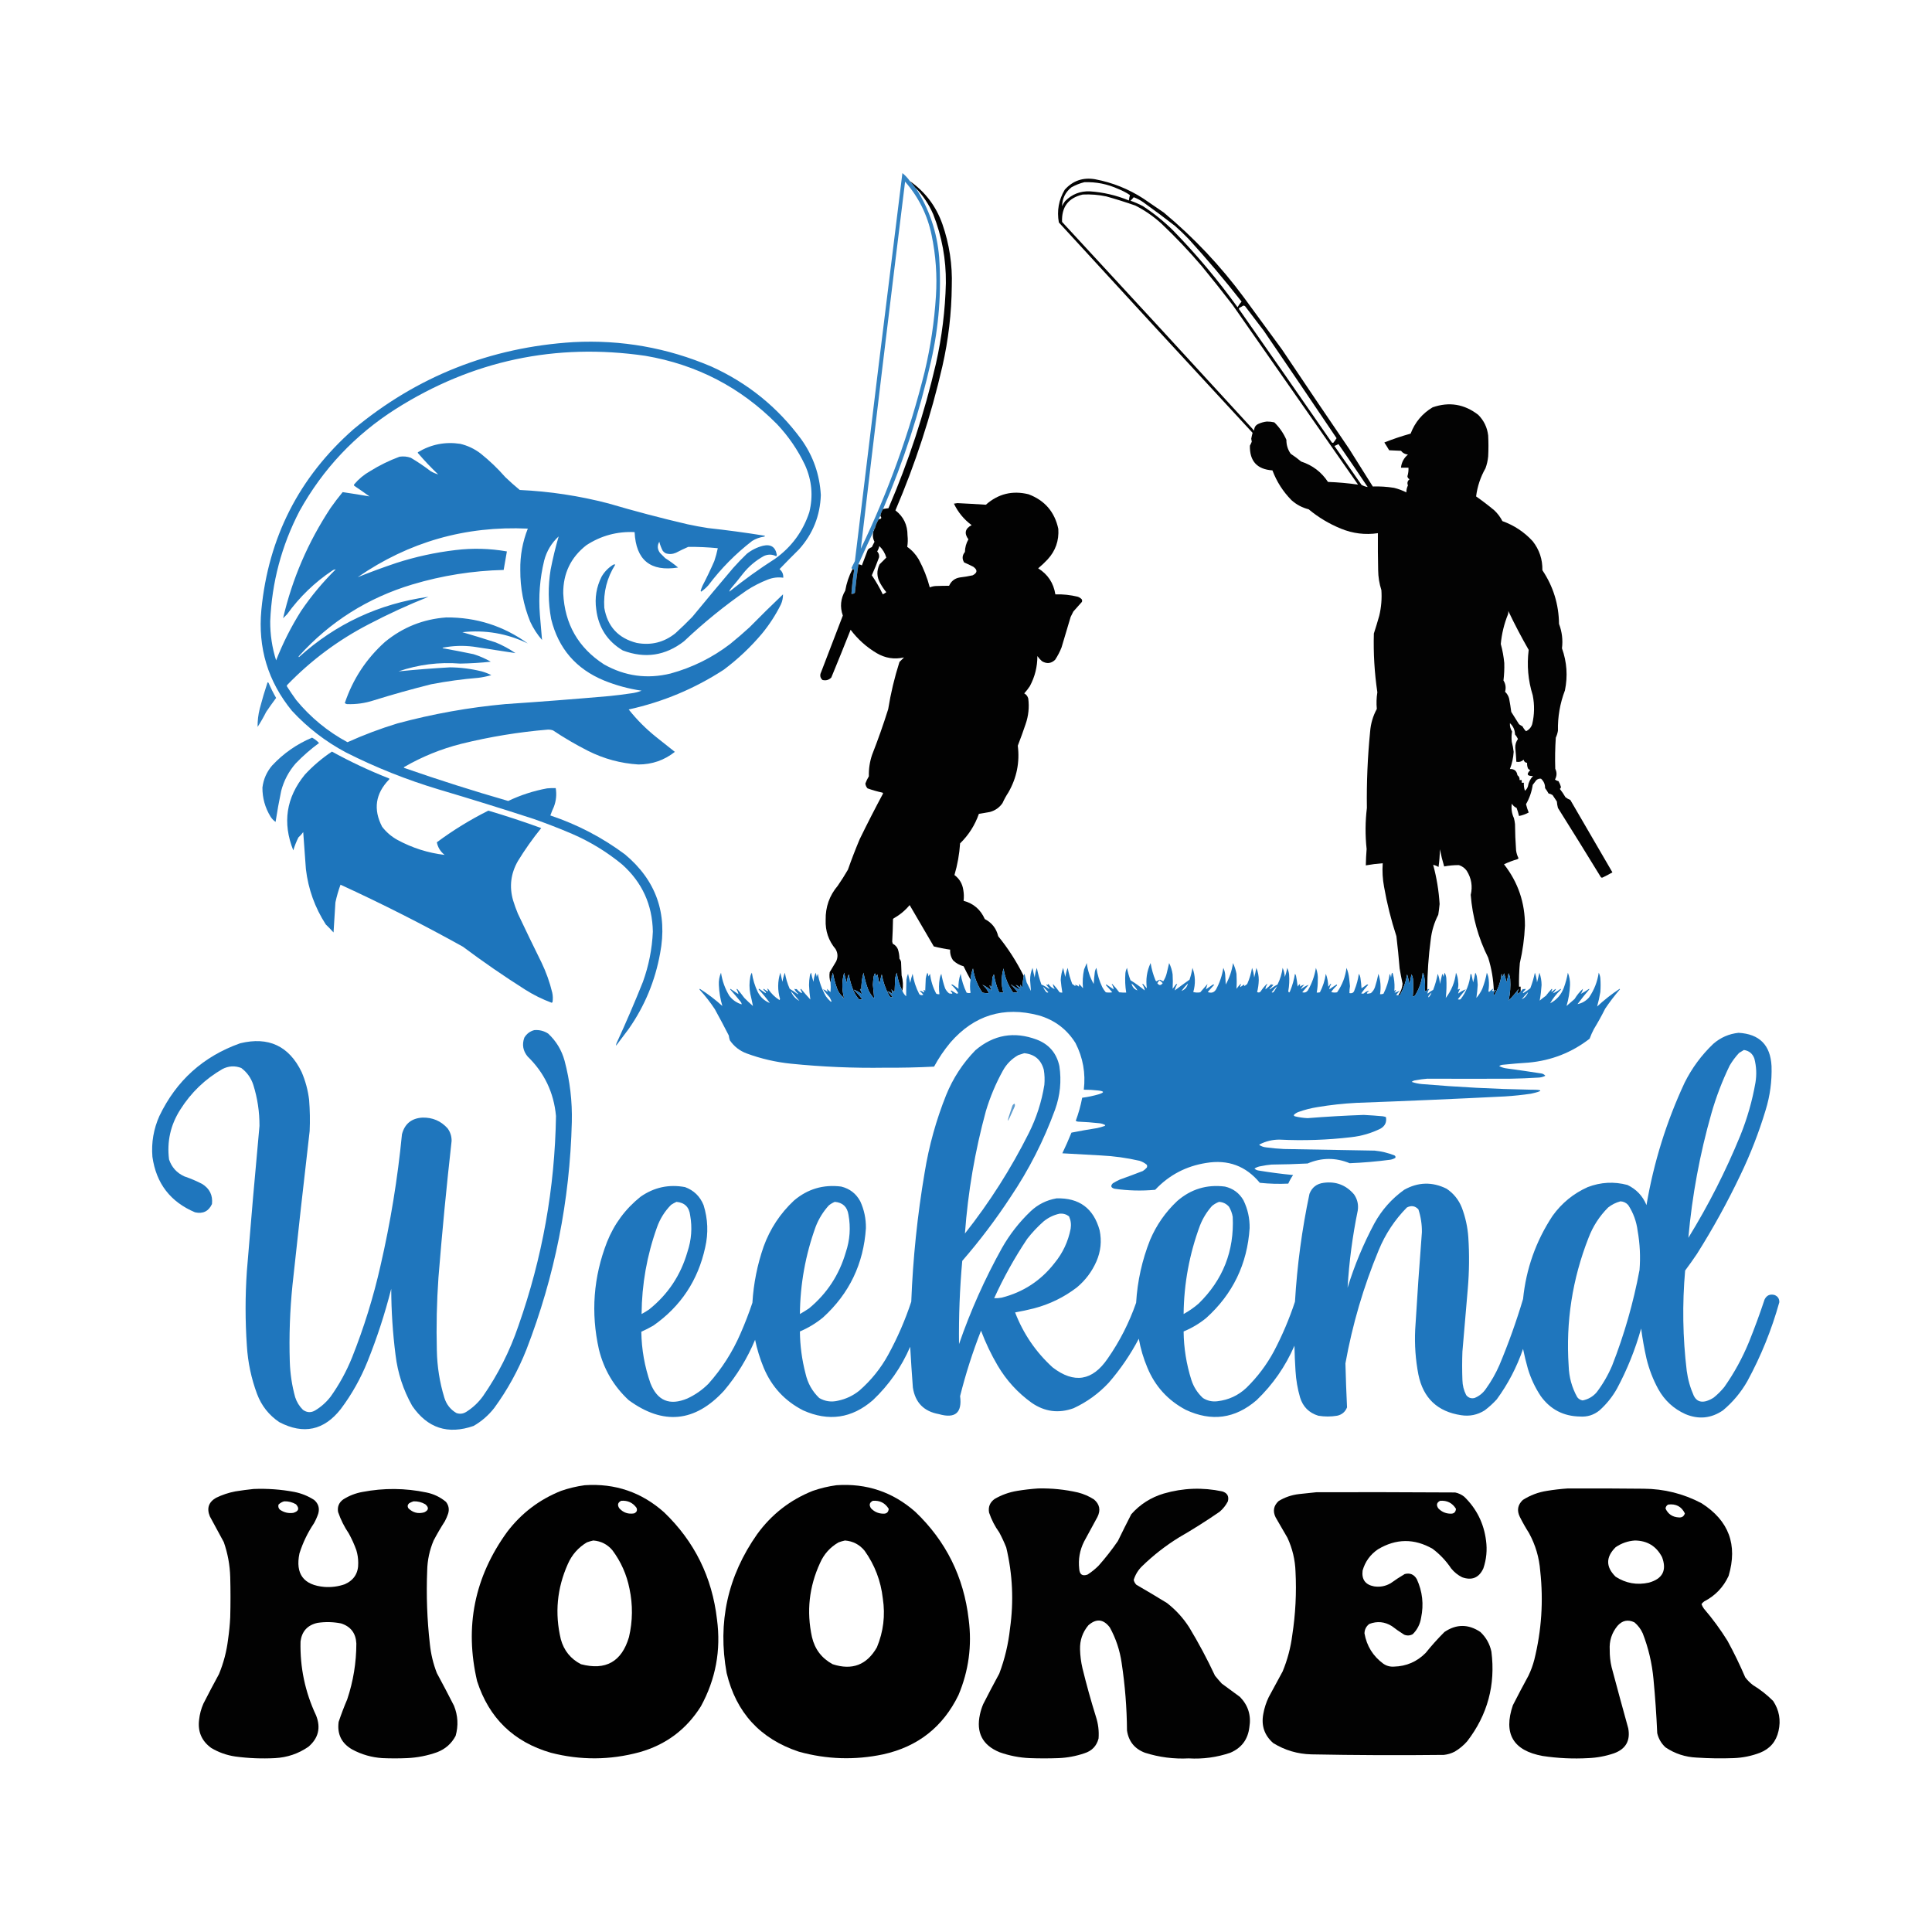
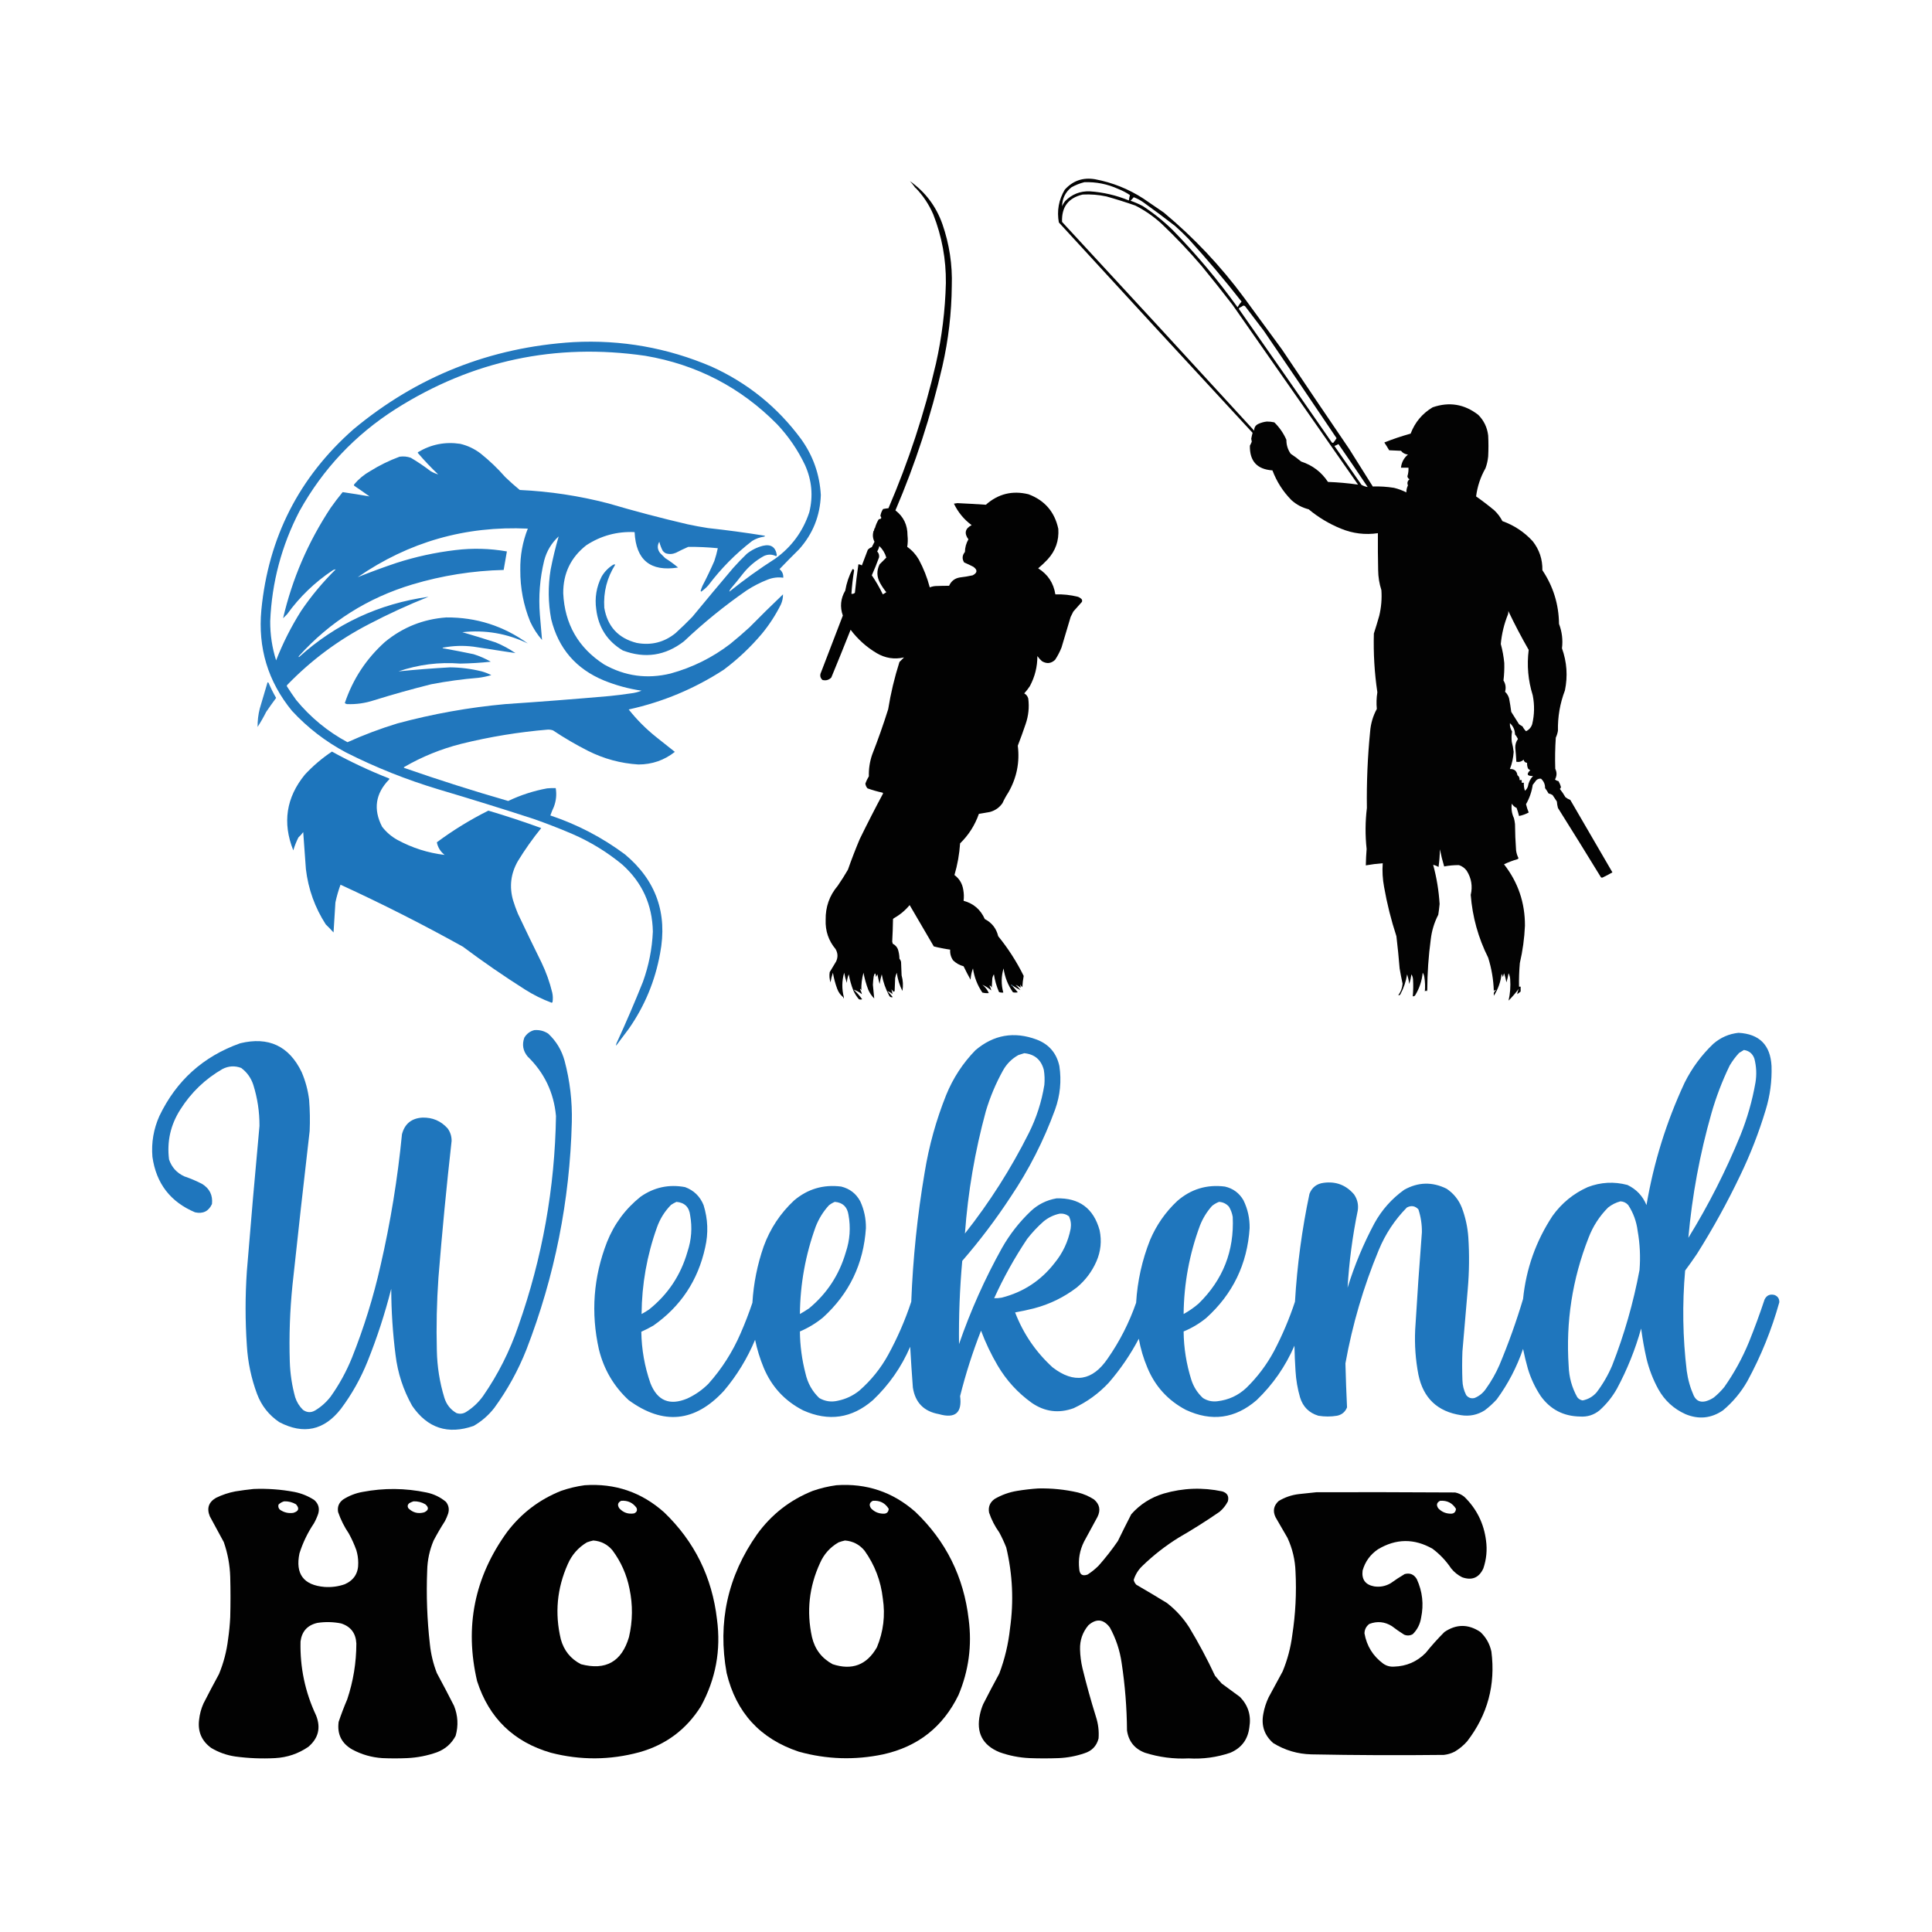
<svg xmlns="http://www.w3.org/2000/svg" version="1.1" width="3600px" height="3600px" style="shape-rendering:geometricPrecision; text-rendering:geometricPrecision; image-rendering:optimizeQuality; fill-rule:evenodd; clip-rule:evenodd">
  <g>
-     <path style="opacity:0.888" fill="#1b74bb" d="M 1695.5,337.5 C 1698.74,340.983 1701.74,344.65 1704.5,348.5C 1704.5,349.167 1704.83,349.5 1705.5,349.5C 1705.5,350.167 1705.83,350.5 1706.5,350.5C 1731.63,389.732 1746.13,432.732 1750,479.5C 1754.39,544.526 1749.39,608.859 1735,672.5C 1713.67,767.336 1683.83,859.336 1645.5,948.5C 1642.87,952.395 1641.2,956.728 1640.5,961.5C 1638.99,963.181 1637.99,965.181 1637.5,967.5C 1634.4,972.463 1632.06,977.796 1630.5,983.5C 1629.83,983.5 1629.5,983.833 1629.5,984.5C 1629.17,985.833 1628.83,987.167 1628.5,988.5C 1627.83,988.5 1627.5,988.833 1627.5,989.5C 1627.5,989.833 1627.5,990.167 1627.5,990.5C 1617.92,1010.66 1608.59,1030.99 1599.5,1051.5C 1596.93,1069.06 1594.76,1086.73 1593,1104.5C 1591.25,1106.25 1589.08,1106.92 1586.5,1106.5C 1587.47,1091.92 1589.13,1077.42 1591.5,1063C 1591.25,1061.25 1590.25,1060.42 1588.5,1060.5C 1587.91,1059.85 1587.24,1059.18 1586.5,1058.5C 1588.67,1054.17 1590.83,1049.83 1593,1045.5C 1621.95,804.411 1651.45,563.411 1681.5,322.5C 1686.89,326.892 1691.56,331.892 1695.5,337.5 Z M 1686.5,338.5 C 1711.7,367.243 1728.2,400.576 1736,438.5C 1743.74,475.794 1746.4,513.46 1744,551.5C 1741.01,599.094 1734.01,646.094 1723,692.5C 1694.62,806.659 1654.95,916.659 1604,1022.5C 1630.84,794.437 1658.34,566.437 1686.5,338.5 Z" />
-   </g>
+     </g>
  <g>
    <path style="opacity:0.985" fill="#000000" d="M 2833.5,1847.5 C 2831.52,1849.3 2829.35,1850.97 2827,1852.5C 2827.55,1848.98 2828.55,1845.65 2830,1842.5C 2824.12,1850.29 2817.79,1857.62 2811,1864.5C 2813.97,1851.39 2814.97,1838.06 2814,1824.5C 2813.74,1820.58 2812.74,1816.91 2811,1813.5C 2809.99,1819.24 2808.65,1824.91 2807,1830.5C 2806.06,1824.68 2804.56,1819.02 2802.5,1813.5C 2801.83,1815.83 2801.17,1818.17 2800.5,1820.5C 2799.67,1818.5 2798.83,1816.5 2798,1814.5C 2796.36,1829.43 2791.53,1843.1 2783.5,1855.5C 2783.5,1853.83 2783.5,1852.17 2783.5,1850.5C 2784.23,1848.27 2785.56,1846.43 2787.5,1845C 2785.93,1844.7 2784.6,1845.2 2783.5,1846.5C 2782.83,1825.34 2779.33,1804.68 2773,1784.5C 2754.53,1747.61 2743.69,1708.61 2740.5,1667.5C 2744.27,1651.45 2741.77,1636.45 2733,1622.5C 2729.26,1617.42 2724.43,1613.92 2718.5,1612C 2709.23,1611.94 2700.06,1612.78 2691,1614.5C 2687.84,1604.03 2685.17,1593.36 2683,1582.5C 2682.87,1593.56 2682.04,1604.56 2680.5,1615.5C 2677.36,1613.59 2674.03,1612.26 2670.5,1611.5C 2676.99,1635.42 2680.99,1659.75 2682.5,1684.5C 2681.89,1691.2 2681.05,1697.86 2680,1704.5C 2672.56,1718.93 2667.89,1734.27 2666,1750.5C 2661.8,1781.69 2659.63,1813.03 2659.5,1844.5C 2658.84,1847.41 2658.01,1847.74 2657,1845.5C 2656.33,1846.17 2655.67,1846.83 2655,1847.5C 2655.8,1838.49 2655.47,1829.49 2654,1820.5C 2653.58,1817.58 2652.58,1814.91 2651,1812.5C 2649.52,1827.6 2644.86,1841.6 2637,1854.5C 2635.89,1856.04 2634.39,1856.7 2632.5,1856.5C 2633.43,1846.18 2633.6,1835.85 2633,1825.5C 2632.84,1821.87 2631.84,1818.53 2630,1815.5C 2629.09,1821.6 2627.76,1827.6 2626,1833.5C 2625.17,1827.37 2623.84,1821.37 2622,1815.5C 2619.81,1828.93 2615.48,1841.6 2609,1853.5C 2607.99,1854.34 2606.82,1854.67 2605.5,1854.5C 2610.22,1848.18 2612.89,1841.02 2613.5,1833C 2611.43,1823.56 2609.6,1814.06 2608,1804.5C 2606.38,1784.46 2604.38,1764.46 2602,1744.5C 2592.14,1714.39 2584.47,1683.72 2579,1652.5C 2576.28,1637.91 2575.45,1623.24 2576.5,1608.5C 2565.89,1609.31 2555.39,1610.64 2545,1612.5C 2545.19,1602.34 2545.69,1592.18 2546.5,1582C 2543.73,1556.47 2543.9,1530.97 2547,1505.5C 2546.32,1458.04 2548.32,1410.71 2553,1363.5C 2554.15,1348.38 2558.32,1334.21 2565.5,1321C 2564.5,1310.66 2564.83,1300.33 2566.5,1290C 2561.13,1253.68 2558.97,1217.18 2560,1180.5C 2563.52,1169.59 2566.86,1158.59 2570,1147.5C 2573.81,1131.7 2575.14,1115.7 2574,1099.5C 2570.12,1087.5 2568.12,1075.17 2568,1062.5C 2567.5,1039.5 2567.33,1016.5 2567.5,993.5C 2543.77,996.991 2520.77,994.158 2498.5,985C 2476.58,976.045 2456.58,964.045 2438.5,949C 2426.38,945.944 2415.72,940.277 2406.5,932C 2390.77,916.062 2378.94,897.562 2371,876.5C 2342.38,874.545 2328.38,859.212 2329,830.5C 2330.33,828.017 2331.49,825.517 2332.5,823C 2332.11,821.177 2331.78,819.343 2331.5,817.5C 2332.21,813.687 2333.04,810.02 2334,806.5C 2213.3,676.134 2092.97,545.467 1973,414.5C 1969.12,392.737 1972.78,372.403 1984,353.5C 1999.11,336.684 2017.94,330.184 2040.5,334C 2072.89,340.126 2102.89,352.126 2130.5,370C 2143.17,378.667 2155.83,387.333 2168.5,396C 2224.84,442.972 2274.67,495.805 2318,554.5C 2341.67,586.833 2365.33,619.167 2389,651.5C 2430.42,713.339 2472.09,775.006 2514,836.5C 2528.67,859.833 2543.33,883.167 2558,906.5C 2571.14,906.055 2584.31,906.888 2597.5,909C 2605.56,910.962 2613.23,913.796 2620.5,917.5C 2620.49,912.883 2621.49,908.549 2623.5,904.5C 2621.61,899.906 2622.61,896.072 2626.5,893C 2624.2,891.865 2622.86,890.032 2622.5,887.5C 2624.09,882.284 2624.75,876.951 2624.5,871.5C 2619.83,871.5 2615.17,871.5 2610.5,871.5C 2611.54,861.617 2615.87,853.451 2623.5,847C 2618.12,846.479 2613.79,844.145 2610.5,840C 2603.17,839.667 2595.83,839.333 2588.5,839C 2585.63,834.083 2582.63,829.249 2579.5,824.5C 2595.41,818.141 2611.74,812.641 2628.5,808C 2636.55,786.863 2650.22,770.53 2669.5,759C 2700.32,748.295 2728.65,752.962 2754.5,773C 2765.08,783.657 2771.24,796.491 2773,811.5C 2773.67,824.5 2773.67,837.5 2773,850.5C 2772.28,858.046 2770.61,865.379 2768,872.5C 2758.71,888.839 2752.87,906.339 2750.5,925C 2762.16,933.173 2773.5,941.839 2784.5,951C 2790.65,956.818 2795.65,963.485 2799.5,971C 2821.44,978.884 2840.28,991.384 2856,1008.5C 2868.38,1024.3 2874.38,1042.3 2874,1062.5C 2894.21,1092.65 2904.54,1125.98 2905,1162.5C 2910.61,1177.29 2912.44,1192.46 2910.5,1208C 2919.68,1233.64 2921.51,1259.8 2916,1286.5C 2906.8,1310.7 2902.47,1335.7 2903,1361.5C 2902.27,1366.02 2900.94,1370.35 2899,1374.5C 2897.71,1393.82 2897.38,1413.15 2898,1432.5C 2901.28,1439.17 2901.12,1445.83 2897.5,1452.5C 2899.33,1454.05 2901.5,1455.05 2904,1455.5C 2905.92,1458.84 2907.42,1462.34 2908.5,1466C 2908.56,1467.71 2907.89,1469.04 2906.5,1470C 2910.37,1474.91 2913.87,1480.07 2917,1485.5C 2919.74,1487.65 2922.74,1489.31 2926,1490.5C 2952.17,1535.5 2978.33,1580.5 3004.5,1625.5C 2998.66,1628.92 2992.66,1632.09 2986.5,1635C 2985.22,1635.68 2984.05,1635.52 2983,1634.5C 2956.58,1591.33 2929.92,1548.33 2903,1505.5C 2901.93,1501.46 2901.26,1497.46 2901,1493.5C 2898.33,1489.5 2895.67,1485.5 2893,1481.5C 2890.76,1480.03 2888.26,1479.03 2885.5,1478.5C 2883.58,1475 2881.42,1471.66 2879,1468.5C 2879.19,1461.69 2876.69,1455.85 2871.5,1451C 2868.07,1450.54 2865.07,1451.54 2862.5,1454C 2860.33,1456.83 2858.17,1459.67 2856,1462.5C 2854.1,1475.37 2849.93,1487.37 2843.5,1498.5C 2844.79,1503.81 2846.45,1508.98 2848.5,1514C 2842.82,1517.06 2836.82,1519.23 2830.5,1520.5C 2829.31,1515.43 2827.81,1510.43 2826,1505.5C 2822.17,1503.75 2819.17,1501.09 2817,1497.5C 2815.65,1506.93 2816.98,1515.93 2821,1524.5C 2821.94,1528.11 2822.61,1531.78 2823,1535.5C 2823.13,1551.86 2823.8,1568.2 2825,1584.5C 2825.65,1589.61 2827.15,1594.44 2829.5,1599C 2829.09,1599.95 2828.43,1600.61 2827.5,1601C 2818.86,1603.49 2810.53,1606.66 2802.5,1610.5C 2828.71,1643.97 2841.71,1682.14 2841.5,1725C 2840.48,1748.46 2837.32,1771.63 2832,1794.5C 2830.7,1809.14 2830.2,1823.8 2830.5,1838.5C 2831.5,1838.5 2832.5,1838.5 2833.5,1838.5C 2833.5,1841.5 2833.5,1844.5 2833.5,1847.5 Z M 2020.5,339.5 C 2042.46,338.739 2063.46,342.905 2083.5,352C 2091.38,355.101 2098.71,358.935 2105.5,363.5C 2104.51,366.782 2103.85,370.115 2103.5,373.5C 2080.11,363.903 2055.78,358.236 2030.5,356.5C 2012.6,355.959 1997.44,361.959 1985,374.5C 1982.5,377.502 1980.5,380.835 1979,384.5C 1979.31,369.874 1985.14,358.041 1996.5,349C 2004.19,344.722 2012.19,341.556 2020.5,339.5 Z M 2017.5,362.5 C 2032.33,361.759 2047,362.925 2061.5,366C 2079.71,371.11 2097.71,376.776 2115.5,383C 2133.4,392.114 2149.74,403.448 2164.5,417C 2190.74,441.904 2215.57,468.071 2239,495.5C 2258.71,519.545 2278.05,543.879 2297,568.5C 2375.71,681.242 2453.54,792.742 2530.5,903C 2512.01,900.347 2493.34,898.681 2474.5,898C 2462.31,879.557 2445.64,866.891 2424.5,860C 2418.28,854.781 2411.78,849.948 2405,845.5C 2399.57,837.72 2396.91,829.053 2397,819.5C 2391.61,807.22 2384.11,796.386 2374.5,787C 2369.79,785.939 2365.12,785.439 2360.5,785.5C 2354.93,786.115 2349.6,787.615 2344.5,790C 2339.32,792.527 2336.82,796.694 2337,802.5C 2218.03,672.533 2098.7,542.866 1979,413.5C 1977.87,385.703 1990.7,368.703 2017.5,362.5 Z M 2112.5,367.5 C 2118.88,369.857 2124.88,373.023 2130.5,377C 2150.45,391.282 2170.12,405.948 2189.5,421C 2198.3,428.802 2206.8,436.969 2215,445.5C 2249.34,483.16 2282.17,521.993 2313.5,562C 2310.61,565.222 2308.11,568.722 2306,572.5C 2269.52,521.797 2229.35,473.964 2185.5,429C 2168.28,412.102 2149.61,397.102 2129.5,384C 2122.04,380.072 2114.37,376.739 2106.5,374C 2108.71,371.963 2110.71,369.797 2112.5,367.5 Z M 2316.5,569.5 C 2317.82,569.33 2318.99,569.663 2320,570.5C 2331.67,585.833 2343.33,601.167 2355,616.5C 2400.36,683.03 2445.53,749.697 2490.5,816.5C 2488.69,819.472 2486.69,822.305 2484.5,825C 2483,825.507 2481.84,825.007 2481,823.5C 2423.91,740.992 2366.58,658.659 2309,576.5C 2308.25,575.365 2308.42,574.365 2309.5,573.5C 2312.06,572.392 2314.39,571.059 2316.5,569.5 Z M 2548.5,907.5 C 2544.38,906.849 2540.54,905.516 2537,903.5C 2520.17,879.333 2503.33,855.167 2486.5,831C 2489.1,830.023 2491.6,828.856 2494,827.5C 2512.43,854.051 2530.6,880.718 2548.5,907.5 Z M 2810.5,1138.5 C 2822.26,1163.19 2834.93,1187.35 2848.5,1211C 2844.87,1239.69 2847.37,1267.86 2856,1295.5C 2859.61,1313.6 2859.28,1331.6 2855,1349.5C 2853,1355.54 2849.16,1359.88 2843.5,1362.5C 2840.86,1359.89 2838.69,1356.89 2837,1353.5C 2834.75,1352.29 2832.58,1350.96 2830.5,1349.5C 2825.67,1341.83 2820.83,1334.17 2816,1326.5C 2814.92,1318.16 2813.59,1309.83 2812,1301.5C 2810.64,1296.6 2808.14,1292.44 2804.5,1289C 2806.54,1281.41 2805.54,1274.41 2801.5,1268C 2802.8,1257.19 2803.3,1246.36 2803,1235.5C 2801.86,1223.45 2799.69,1211.61 2796.5,1200C 2798.25,1180.82 2802.75,1162.32 2810,1144.5C 2810.5,1142.53 2810.66,1140.53 2810.5,1138.5 Z M 2813.5,1347.5 C 2819.67,1353.16 2822.83,1360.16 2823,1368.5C 2825.21,1371.09 2827.05,1373.93 2828.5,1377C 2824.92,1381.9 2823.26,1387.4 2823.5,1393.5C 2824.39,1402.15 2825.05,1410.82 2825.5,1419.5C 2830.77,1420.43 2835.27,1419.1 2839,1415.5C 2839.79,1419.13 2841.96,1421.13 2845.5,1421.5C 2845.3,1424.94 2845.8,1428.27 2847,1431.5C 2848.01,1433.26 2849.51,1434.43 2851.5,1435C 2843.8,1442.53 2845.46,1446.2 2856.5,1446C 2851.34,1451.48 2848.18,1457.98 2847,1465.5C 2845.89,1468.73 2844.06,1471.39 2841.5,1473.5C 2839.85,1468.65 2839.18,1463.65 2839.5,1458.5C 2838.17,1458.5 2836.83,1458.5 2835.5,1458.5C 2835.5,1456.83 2835.5,1455.17 2835.5,1453.5C 2834.17,1453.5 2832.83,1453.5 2831.5,1453.5C 2831.81,1449.65 2830.47,1446.65 2827.5,1444.5C 2826.25,1436.42 2821.59,1432.58 2813.5,1433C 2817.49,1422.72 2819.82,1412.05 2820.5,1401C 2819.81,1394.77 2818.65,1388.61 2817,1382.5C 2816.22,1375.96 2816.39,1369.46 2817.5,1363C 2814.53,1358.3 2813.2,1353.13 2813.5,1347.5 Z" />
  </g>
  <g>
    <path style="opacity:0.991" fill="#000000" d="M 1695.5,337.5 C 1724.07,357.597 1744.23,384.264 1756,417.5C 1769.01,454.896 1774.84,493.396 1773.5,533C 1773.05,583.45 1767.21,633.283 1756,682.5C 1734.83,774.679 1705.66,864.179 1668.5,951C 1683.57,962.635 1691.07,978.135 1691,997.5C 1691.81,1004.75 1691.65,1011.91 1690.5,1019C 1699.38,1025.25 1706.54,1033.08 1712,1042.5C 1720.9,1059.02 1727.73,1076.35 1732.5,1094.5C 1736.02,1093.07 1739.69,1092.23 1743.5,1092C 1751.91,1091.68 1760.24,1091.51 1768.5,1091.5C 1772.4,1082.76 1779.07,1077.6 1788.5,1076C 1796.58,1075.1 1804.58,1073.77 1812.5,1072C 1821.47,1067.25 1821.8,1061.92 1813.5,1056C 1807.88,1053.13 1802.22,1050.47 1796.5,1048C 1792.37,1041.22 1792.87,1034.72 1798,1028.5C 1798.13,1020.11 1800.3,1012.28 1804.5,1005C 1796.25,993.768 1798.25,984.935 1810.5,978.5C 1796.2,967.904 1785.2,954.571 1777.5,938.5C 1779.67,938.167 1781.83,937.833 1784,937.5C 1801.74,938.328 1819.4,939.328 1837,940.5C 1860.04,920.116 1886.54,913.616 1916.5,921C 1946.78,932.401 1965.28,953.901 1972,985.5C 1973.48,1007.41 1966.81,1026.41 1952,1042.5C 1946.47,1048.37 1940.64,1053.87 1934.5,1059C 1952.54,1070.24 1963.21,1086.41 1966.5,1107.5C 1980.71,1107.09 1994.71,1108.59 2008.5,1112C 2011.17,1113 2013.51,1114.5 2015.5,1116.5C 2016.48,1118.1 2016.65,1119.76 2016,1121.5C 2010.67,1127.5 2005.33,1133.5 2000,1139.5C 1998.33,1142.83 1996.67,1146.17 1995,1149.5C 1989.34,1168.49 1983.67,1187.49 1978,1206.5C 1974.78,1214.61 1970.78,1222.27 1966,1229.5C 1958.52,1236.51 1950.35,1237.35 1941.5,1232C 1938.3,1229.13 1935.46,1225.96 1933,1222.5C 1933.03,1242.37 1928.37,1261.03 1919,1278.5C 1915.88,1283.29 1912.38,1287.79 1908.5,1292C 1912.31,1294.12 1914.81,1297.29 1916,1301.5C 1918.12,1317.84 1916.46,1333.84 1911,1349.5C 1906.46,1362.95 1901.63,1376.29 1896.5,1389.5C 1900.36,1420.38 1894.52,1449.38 1879,1476.5C 1874.81,1482.88 1871.14,1489.54 1868,1496.5C 1862.19,1504.83 1854.35,1510.33 1844.5,1513C 1837.62,1514.1 1830.78,1515.26 1824,1516.5C 1816.63,1537.58 1804.96,1555.91 1789,1571.5C 1787.66,1591.56 1784.16,1611.22 1778.5,1630.5C 1787.81,1637.44 1793.31,1646.77 1795,1658.5C 1796.18,1665.19 1796.34,1671.85 1795.5,1678.5C 1814,1683.49 1827.16,1694.82 1835,1712.5C 1848.23,1719.39 1856.57,1730.06 1860,1744.5C 1878.6,1767.36 1894.43,1792.03 1907.5,1818.5C 1906.17,1825.43 1905.34,1832.43 1905,1839.5C 1903.43,1838.02 1902.09,1836.35 1901,1834.5C 1901.33,1836.5 1901.67,1838.5 1902,1840.5C 1898.9,1838.21 1895.73,1836.38 1892.5,1835C 1895.87,1838.03 1898.87,1841.37 1901.5,1845C 1897.13,1842.86 1892.8,1840.36 1888.5,1837.5C 1887.13,1835.93 1885.46,1835.1 1883.5,1835C 1884.71,1836.38 1886.04,1837.54 1887.5,1838.5C 1890.66,1841.83 1893.66,1845.33 1896.5,1849C 1893.5,1849.67 1890.5,1849.67 1887.5,1849C 1878.13,1835.57 1872.3,1820.74 1870,1804.5C 1865.54,1819.43 1865.37,1834.43 1869.5,1849.5C 1866.75,1849.81 1864.09,1849.48 1861.5,1848.5C 1856.94,1837.91 1853.77,1826.91 1852,1815.5C 1850.42,1817.91 1849.42,1820.58 1849,1823.5C 1848.67,1829.17 1848.33,1834.83 1848,1840.5C 1846.98,1837.94 1845.48,1836.6 1843.5,1836.5C 1845.29,1839.39 1846.46,1842.39 1847,1845.5C 1841.92,1841.03 1836.42,1837.53 1830.5,1835C 1835.93,1839.24 1839.93,1844.4 1842.5,1850.5C 1838.45,1850.82 1834.45,1850.49 1830.5,1849.5C 1821.24,1835.88 1815.4,1820.88 1813,1804.5C 1810.44,1811.26 1808.94,1818.26 1808.5,1825.5C 1803.94,1817.39 1799.61,1809.05 1795.5,1800.5C 1788.05,1798.53 1781.55,1794.86 1776,1789.5C 1771.83,1783.5 1770,1776.83 1770.5,1769.5C 1760.19,1768.07 1750.03,1766.07 1740,1763.5C 1725,1737.83 1710,1712.17 1695,1686.5C 1686.63,1696.55 1676.79,1704.72 1665.5,1711C 1665,1711.5 1664.5,1712 1664,1712.5C 1663.76,1726.51 1663.26,1740.51 1662.5,1754.5C 1662.83,1755.83 1663.17,1757.17 1663.5,1758.5C 1667.86,1760.7 1671.03,1764.03 1673,1768.5C 1674.9,1774.34 1675.9,1780.34 1676,1786.5C 1677.53,1788.22 1678.53,1790.22 1679,1792.5C 1679.33,1800.83 1679.67,1809.17 1680,1817.5C 1682.71,1827.04 1683.21,1836.7 1681.5,1846.5C 1676.16,1835.85 1672.66,1824.52 1671,1812.5C 1669.69,1815.73 1668.69,1819.06 1668,1822.5C 1667.67,1830.83 1667.33,1839.17 1667,1847.5C 1665.98,1846.37 1665.32,1846.7 1665,1848.5C 1663.91,1846.65 1662.57,1844.98 1661,1843.5C 1661.95,1846.41 1662.62,1849.41 1663,1852.5C 1660.22,1849.7 1657.05,1847.87 1653.5,1847C 1657.2,1850.37 1660.54,1854.03 1663.5,1858C 1660.68,1858.84 1658.52,1858.01 1657,1855.5C 1650.19,1842.95 1645.53,1829.62 1643,1815.5C 1641.24,1821.38 1639.91,1827.38 1639,1833.5C 1637.45,1827.55 1636.12,1821.55 1635,1815.5C 1634.02,1817.06 1633.19,1818.73 1632.5,1820.5C 1631.37,1812.12 1629.87,1811.79 1628,1819.5C 1627.21,1824.64 1626.71,1829.81 1626.5,1835C 1627.34,1843.55 1628.18,1852.05 1629,1860.5C 1624.35,1855.86 1620.68,1850.53 1618,1844.5C 1613.99,1834.12 1610.99,1823.46 1609,1812.5C 1606.01,1823.27 1604.67,1834.27 1605,1845.5C 1604.58,1844.33 1603.91,1843.33 1603,1842.5C 1602.83,1842.83 1602.67,1843.17 1602.5,1843.5C 1604.29,1846.39 1605.46,1849.39 1606,1852.5C 1601.18,1848.68 1596.01,1845.85 1590.5,1844C 1596.58,1849.41 1601.91,1855.41 1606.5,1862C 1604.5,1862.67 1602.5,1862.67 1600.5,1862C 1596.21,1857.04 1592.71,1851.54 1590,1845.5C 1586.23,1835.77 1583.4,1825.77 1581.5,1815.5C 1579.38,1820.59 1578.21,1825.92 1578,1831.5C 1575.83,1825.36 1574.17,1819.02 1573,1812.5C 1568.59,1827.73 1568.42,1843.07 1572.5,1858.5C 1572.33,1859.17 1572.17,1859.83 1572,1860.5C 1571.6,1860.27 1571.43,1859.94 1571.5,1859.5C 1571.67,1858.51 1571.34,1857.84 1570.5,1857.5C 1565.7,1853.51 1562.2,1848.51 1560,1842.5C 1556.4,1832.75 1553.73,1822.75 1552,1812.5C 1549.96,1818.48 1548.46,1824.48 1547.5,1830.5C 1545.58,1824.31 1545.08,1817.98 1546,1811.5C 1549.97,1804.85 1553.97,1798.19 1558,1791.5C 1561.65,1783.62 1561.31,1775.95 1557,1768.5C 1543.87,1752.78 1537.7,1734.61 1538.5,1714C 1538.08,1689.91 1545.58,1668.74 1561,1650.5C 1567.73,1640.77 1574.06,1630.77 1580,1620.5C 1586.73,1601.3 1594.07,1582.3 1602,1563.5C 1615.97,1534.89 1630.47,1506.55 1645.5,1478.5C 1645.29,1477.91 1644.96,1477.41 1644.5,1477C 1634.96,1474.95 1625.63,1472.28 1616.5,1469C 1614.2,1466.45 1612.87,1463.45 1612.5,1460C 1614.19,1455.3 1616.36,1450.8 1619,1446.5C 1618.62,1432.8 1620.62,1419.47 1625,1406.5C 1635.99,1378.53 1645.99,1350.2 1655,1321.5C 1659.8,1291.65 1666.8,1262.32 1676,1233.5C 1678.83,1230.67 1681.67,1227.83 1684.5,1225C 1666.59,1229.11 1649.59,1226.45 1633.5,1217C 1614.55,1205.72 1598.38,1191.22 1585,1173.5C 1573.2,1203.25 1561.2,1232.91 1549,1262.5C 1544.46,1267.15 1538.96,1268.65 1532.5,1267C 1528.13,1262.91 1527.3,1258.08 1530,1252.5C 1543.5,1217.32 1557,1182.15 1570.5,1147C 1564.81,1130.85 1566.31,1115.35 1575,1100.5C 1577.41,1086.44 1581.91,1073.1 1588.5,1060.5C 1590.25,1060.42 1591.25,1061.25 1591.5,1063C 1589.13,1077.42 1587.47,1091.92 1586.5,1106.5C 1589.08,1106.92 1591.25,1106.25 1593,1104.5C 1594.76,1086.73 1596.93,1069.06 1599.5,1051.5C 1601.83,1051.66 1603.99,1052.33 1606,1053.5C 1609.67,1043.83 1613.33,1034.17 1617,1024.5C 1619.07,1022.21 1621.57,1020.55 1624.5,1019.5C 1626.16,1016.18 1627.83,1012.84 1629.5,1009.5C 1626.35,1003.44 1625.68,997.112 1627.5,990.5C 1627.5,990.167 1627.5,989.833 1627.5,989.5C 1628.17,989.5 1628.5,989.167 1628.5,988.5C 1628.83,987.167 1629.17,985.833 1629.5,984.5C 1630.17,984.5 1630.5,984.167 1630.5,983.5C 1632.06,977.796 1634.4,972.463 1637.5,967.5C 1642.34,967.048 1643.34,965.048 1640.5,961.5C 1641.2,956.728 1642.87,952.395 1645.5,948.5C 1648.79,947.839 1652.12,947.339 1655.5,947C 1692.99,859.866 1722.49,770.033 1744,677.5C 1755.08,628.102 1761.25,578.102 1762.5,527.5C 1762.96,483.256 1755.13,440.589 1739,399.5C 1731.05,381.089 1720.22,364.756 1706.5,350.5C 1705.83,350.5 1705.5,350.167 1705.5,349.5C 1704.83,349.5 1704.5,349.167 1704.5,348.5C 1701.74,344.65 1698.74,340.983 1695.5,337.5 Z M 1638.5,1017.5 C 1644.73,1023.45 1649.06,1030.62 1651.5,1039C 1647.43,1043.07 1643.26,1047.24 1639,1051.5C 1633.22,1063.25 1633.56,1074.92 1640,1086.5C 1643.34,1092.51 1647.17,1098.18 1651.5,1103.5C 1649.42,1104.96 1647.25,1106.29 1645,1107.5C 1639.05,1095.09 1632.22,1083.26 1624.5,1072C 1629.41,1061.02 1633.91,1049.85 1638,1038.5C 1638.59,1034.32 1637.42,1030.66 1634.5,1027.5C 1636.4,1024.37 1637.73,1021.04 1638.5,1017.5 Z" />
  </g>
  <g>
    <path style="opacity:0.974" fill="#1c74bc" d="M 1068.5,637.5 C 1157.78,632.823 1243.44,647.99 1325.5,683C 1393.15,713.572 1448.98,758.739 1493,818.5C 1515.2,849.597 1527.37,884.264 1529.5,922.5C 1528.16,961.165 1514.66,994.832 1489,1023.5C 1476.6,1035.73 1464.43,1048.07 1452.5,1060.5C 1457.54,1064.59 1459.87,1069.93 1459.5,1076.5C 1449.58,1075.11 1439.91,1076.28 1430.5,1080C 1416.78,1085.36 1403.78,1092.03 1391.5,1100C 1350.18,1128.64 1311.18,1160.3 1274.5,1195C 1239.71,1221.91 1201.71,1227.58 1160.5,1212C 1131.64,1194.75 1115.14,1169.25 1111,1135.5C 1107.96,1114.07 1111.29,1093.74 1121,1074.5C 1126.12,1065.71 1132.95,1058.55 1141.5,1053C 1143.04,1051.81 1144.71,1051.48 1146.5,1052C 1130.97,1076.61 1124.14,1103.45 1126,1132.5C 1131.96,1167.46 1152.13,1189.3 1186.5,1198C 1213.32,1202.96 1237.32,1196.96 1258.5,1180C 1269.3,1170.2 1279.8,1160.03 1290,1149.5C 1315.1,1118.98 1340.43,1088.65 1366,1058.5C 1374.14,1049.36 1382.64,1040.53 1391.5,1032C 1400.39,1024.89 1410.39,1019.89 1421.5,1017C 1436.33,1013.53 1445,1019.2 1447.5,1034C 1447.17,1034.83 1446.83,1035.67 1446.5,1036.5C 1438.93,1032.68 1431.26,1032.51 1423.5,1036C 1408.12,1044.46 1394.95,1055.62 1384,1069.5C 1376.91,1078.68 1369.57,1087.68 1362,1096.5C 1360.4,1098.37 1359.4,1100.37 1359,1102.5C 1386.38,1080.45 1414.88,1059.95 1444.5,1041C 1475.05,1019.06 1496.22,990.229 1508,954.5C 1515.46,924.271 1512.79,894.937 1500,866.5C 1486.63,838.423 1469.3,813.09 1448,790.5C 1380.22,721.852 1298.39,679.352 1202.5,663C 1035.15,638.735 880.151,671.735 737.5,762C 661.467,810.363 601.633,873.863 558,952.5C 524.677,1016.79 506.51,1085.13 503.5,1157.5C 503.351,1182.46 507.018,1206.8 514.5,1230.5C 527.106,1198.29 542.606,1167.62 561,1138.5C 579.862,1110.62 601.362,1084.79 625.5,1061C 623.402,1061.03 621.402,1061.7 619.5,1063C 586.459,1085.04 558.293,1112.21 535,1144.5C 532.5,1147 530,1149.5 527.5,1152C 544.447,1078.85 573.947,1010.35 616,946.5C 623.116,936.382 630.616,926.549 638.5,917C 655.211,919.452 671.878,922.119 688.5,925C 679.305,918.305 669.971,911.805 660.5,905.5C 659.417,904.635 659.251,903.635 660,902.5C 668.37,892.566 678.203,884.399 689.5,878C 706.88,867.144 725.213,858.144 744.5,851C 751.686,849.945 758.686,850.612 765.5,853C 778.352,860.591 790.685,868.924 802.5,878C 807.046,880.615 811.713,882.615 816.5,884C 803.269,871.438 790.769,858.272 779,844.5C 778.333,843.833 778.333,843.167 779,842.5C 803.344,827.964 829.511,822.798 857.5,827C 871.481,830.325 884.147,836.325 895.5,845C 912.099,858.263 927.432,872.93 941.5,889C 950.203,897.371 959.203,905.371 968.5,913C 1024.38,915.591 1079.38,923.924 1133.5,938C 1182.45,952.427 1231.78,965.427 1281.5,977C 1294.1,979.719 1306.76,982.052 1319.5,984C 1354.29,987.791 1388.96,992.458 1423.5,998C 1426.17,998.667 1426.17,999.333 1423.5,1000C 1415.61,1001.14 1408.28,1003.81 1401.5,1008C 1370.63,1031.87 1343.46,1059.37 1320,1090.5C 1315.95,1095.06 1311.45,1099.06 1306.5,1102.5C 1306.17,1102 1305.83,1101.5 1305.5,1101C 1306.53,1097.78 1307.69,1094.61 1309,1091.5C 1316.86,1076.44 1324.2,1061.11 1331,1045.5C 1333.68,1037.63 1335.85,1029.63 1337.5,1021.5C 1319.2,1019.72 1300.87,1018.88 1282.5,1019C 1274.71,1022.39 1267.05,1026.06 1259.5,1030C 1253.26,1032.69 1246.93,1033.03 1240.5,1031C 1238.38,1029.88 1236.54,1028.38 1235,1026.5C 1232.14,1021.1 1229.98,1015.43 1228.5,1009.5C 1224.36,1016.71 1224.86,1023.71 1230,1030.5C 1233.17,1033.67 1236.33,1036.83 1239.5,1040C 1247.94,1045.29 1255.94,1051.12 1263.5,1057.5C 1211.97,1065.64 1184.97,1043.64 1182.5,991.5C 1149.77,990.013 1119.77,998.18 1092.5,1016C 1063.6,1038.64 1049.26,1068.48 1049.5,1105.5C 1052.23,1162.82 1077.57,1206.99 1125.5,1238C 1164.53,1260 1205.87,1265.67 1249.5,1255C 1290.21,1243.81 1327.21,1225.48 1360.5,1200C 1372.79,1190.04 1384.79,1179.71 1396.5,1169C 1417.03,1148.14 1437.86,1127.64 1459,1107.5C 1459.11,1114.08 1457.77,1120.42 1455,1126.5C 1445.33,1145.86 1433.66,1163.86 1420,1180.5C 1398.69,1205.82 1374.86,1228.32 1348.5,1248C 1294.14,1283.33 1235.14,1308 1171.5,1322C 1186.83,1341.33 1204.17,1358.67 1223.5,1374C 1234.83,1383 1246.17,1392 1257.5,1401C 1237.67,1416.67 1215,1424.5 1189.5,1424.5C 1156.42,1422.42 1125.09,1413.92 1095.5,1399C 1073.01,1387.59 1051.35,1374.93 1030.5,1361C 1027.46,1359.93 1024.29,1359.43 1021,1359.5C 966.458,1364.05 912.624,1372.89 859.5,1386C 822.128,1395.45 786.795,1409.79 753.5,1429C 752.167,1429.67 752.167,1430.33 753.5,1431C 817.435,1453.28 881.935,1473.78 947,1492.5C 970.12,1481.46 994.286,1473.63 1019.5,1469C 1024.82,1468.5 1030.16,1468.33 1035.5,1468.5C 1037.51,1480.47 1036.34,1492.14 1032,1503.5C 1029.54,1508.75 1027.37,1514.09 1025.5,1519.5C 1075.86,1536.34 1122.2,1560.51 1164.5,1592C 1222.41,1640.37 1244.24,1701.87 1230,1776.5C 1220.77,1827.58 1201.43,1874.24 1172,1916.5C 1164,1927.17 1156,1937.83 1148,1948.5C 1147.88,1946.83 1148.21,1945.16 1149,1943.5C 1166.31,1905.91 1182.64,1867.91 1198,1829.5C 1208.91,1799.27 1215.08,1768.11 1216.5,1736C 1215.6,1685.91 1196.6,1644.25 1159.5,1611C 1131.31,1587.72 1100.31,1568.72 1066.5,1554C 1042.81,1543.88 1018.81,1534.55 994.5,1526C 935.733,1506.89 876.733,1488.56 817.5,1471C 757.764,1453.09 700.097,1430.09 644.5,1402C 606.672,1381.85 573.172,1356.01 544,1324.5C 499.345,1269.94 480.345,1207.27 487,1136.5C 500.129,1001.4 557.296,889.235 658.5,800C 777.024,701.279 913.691,647.112 1068.5,637.5 Z M 666.5,1075.5 C 761.688,1009.78 867.355,979.609 983.5,985C 973.734,1009.68 969.067,1035.35 969.5,1062C 969.264,1095.42 975.431,1127.59 988,1158.5C 993.758,1170.91 1001.09,1182.24 1010,1192.5C 1008.6,1176.88 1007.27,1161.21 1006,1145.5C 1003.28,1111.37 1005.94,1077.71 1014,1044.5C 1018.67,1026.81 1027.67,1011.81 1041,999.5C 1035.08,1019.85 1030.08,1040.52 1026,1061.5C 1021.02,1092.24 1021.35,1122.91 1027,1153.5C 1040.45,1208.29 1073.28,1246.45 1125.5,1268C 1148.06,1277.14 1171.39,1283.47 1195.5,1287C 1189.11,1289.55 1182.45,1291.21 1175.5,1292C 1162.21,1293.99 1148.87,1295.66 1135.5,1297C 1070.88,1302.66 1006.22,1307.66 941.5,1312C 873.447,1318.21 806.447,1330.21 740.5,1348C 708.611,1357.73 677.611,1369.4 647.5,1383C 610.623,1363.14 578.789,1336.97 552,1304.5C 546.086,1296.34 540.419,1288.01 535,1279.5C 534.333,1278.5 534.333,1277.5 535,1276.5C 579.677,1230.26 630.51,1192.43 687.5,1163C 723.694,1144.07 760.694,1127.07 798.5,1112C 706.226,1124.9 625.726,1162.4 557,1224.5C 556.333,1223.83 556.333,1223.17 557,1222.5C 614.872,1158.45 685.372,1113.95 768.5,1089C 823.977,1072.42 880.643,1063.42 938.5,1062C 940.528,1050.65 942.528,1039.15 944.5,1027.5C 912.654,1021.91 880.654,1021.08 848.5,1025C 811.052,1029.42 774.386,1037.42 738.5,1049C 714.195,1057.16 690.195,1065.99 666.5,1075.5 Z" />
  </g>
  <g>
    <path style="opacity:0.972" fill="#1c74bc" d="M 831.5,1150.5 C 887.538,1150.13 938.205,1166.29 983.5,1199C 944.921,1180.35 904.255,1173.35 861.5,1178C 882.259,1184.02 902.926,1190.36 923.5,1197C 936.599,1202.38 948.933,1209.05 960.5,1217C 934.555,1213.01 908.555,1209.01 882.5,1205C 863.039,1202.5 843.706,1203.17 824.5,1207C 824.833,1207.33 825.167,1207.67 825.5,1208C 844.562,1211.34 863.562,1215.01 882.5,1219C 893.698,1222.51 904.364,1227.17 914.5,1233C 895.587,1235.03 876.587,1236.19 857.5,1236.5C 818.16,1233.41 779.827,1238.24 742.5,1251C 774.412,1247.78 806.412,1245.28 838.5,1243.5C 858.469,1243.7 878.135,1246.2 897.5,1251C 903.77,1252.75 909.77,1255.09 915.5,1258C 907.638,1260.31 899.638,1261.97 891.5,1263C 861.946,1265.42 832.613,1269.42 803.5,1275C 767.543,1283.99 731.877,1293.99 696.5,1305C 680.222,1310.32 663.555,1312.66 646.5,1312C 644.956,1311.71 643.623,1311.04 642.5,1310C 657.56,1265.31 682.56,1227.31 717.5,1196C 750.668,1168.78 788.668,1153.61 831.5,1150.5 Z" />
  </g>
  <g>
-     <path style="opacity:0.923" fill="#1c74bc" d="M 498.5,1271.5 C 499.376,1271.37 500.043,1271.7 500.5,1272.5C 504.639,1282.11 509.306,1291.45 514.5,1300.5C 508.139,1309.03 501.973,1317.69 496,1326.5C 491.172,1336.16 485.839,1345.49 480,1354.5C 479.83,1343.02 481.163,1331.68 484,1320.5C 488.338,1303.99 493.171,1287.66 498.5,1271.5 Z" />
+     <path style="opacity:0.923" fill="#1c74bc" d="M 498.5,1271.5 C 499.376,1271.37 500.043,1271.7 500.5,1272.5C 504.639,1282.11 509.306,1291.45 514.5,1300.5C 508.139,1309.03 501.973,1317.69 496,1326.5C 491.172,1336.16 485.839,1345.49 480,1354.5C 479.83,1343.02 481.163,1331.68 484,1320.5Z" />
  </g>
  <g>
-     <path style="opacity:0.96" fill="#1c74bc" d="M 581.5,1374.5 C 586.383,1377.11 590.716,1380.44 594.5,1384.5C 578.989,1395.83 564.489,1408.5 551,1422.5C 538.086,1437.32 529.086,1454.32 524,1473.5C 519.956,1492.77 516.456,1512.1 513.5,1531.5C 509.668,1528.87 506.501,1525.53 504,1521.5C 493.894,1504.86 488.894,1486.86 489,1467.5C 490.924,1451.99 496.924,1438.32 507,1426.5C 528.102,1403.86 552.935,1386.53 581.5,1374.5 Z" />
-   </g>
+     </g>
  <g>
    <path style="opacity:0.99" fill="#1c74bc" d="M 618.5,1400.5 C 652.834,1419.41 688.334,1436.08 725,1450.5C 725.667,1451.17 725.667,1451.83 725,1452.5C 699.553,1478.74 695.22,1508.08 712,1540.5C 719.835,1550.66 729.335,1558.82 740.5,1565C 768.099,1579.98 797.432,1589.31 828.5,1593C 820.682,1586.84 815.848,1579 814,1569.5C 844.177,1547.07 876.177,1527.4 910,1510.5C 943.168,1520.33 976.001,1531.17 1008.5,1543C 992.648,1562.53 978.148,1583.03 965,1604.5C 951.764,1627.63 948.764,1651.97 956,1677.5C 958.606,1685.99 961.606,1694.32 965,1702.5C 979.394,1732.96 994.061,1763.29 1009,1793.5C 1017.65,1811.46 1024.32,1830.12 1029,1849.5C 1030.32,1855.52 1030.49,1861.52 1029.5,1867.5C 1029,1867.83 1028.5,1868.17 1028,1868.5C 1010.64,1862.07 994.136,1853.9 978.5,1844C 938.789,1818.81 900.123,1792.15 862.5,1764C 788.088,1722.63 712.088,1684.13 634.5,1648.5C 630.561,1659.25 627.394,1670.25 625,1681.5C 623.757,1700.15 622.59,1718.82 621.5,1737.5C 616.876,1732.37 612.043,1727.37 607,1722.5C 586.76,1691.12 574.426,1656.79 570,1619.5C 568.3,1596.5 566.633,1573.5 565,1550.5C 562.37,1554.13 559.37,1557.47 556,1560.5C 552.142,1568.24 548.975,1576.24 546.5,1584.5C 526.047,1533.17 533.213,1486.17 568,1443.5C 583.262,1427.05 600.095,1412.72 618.5,1400.5 Z" />
  </g>
  <g>
-     <path style="opacity:0.986" fill="#1b74bb" d="M 2605.5,1854.5 C 2606.82,1854.67 2607.99,1854.34 2609,1853.5C 2615.48,1841.6 2619.81,1828.93 2622,1815.5C 2623.84,1821.37 2625.17,1827.37 2626,1833.5C 2627.76,1827.6 2629.09,1821.6 2630,1815.5C 2631.84,1818.53 2632.84,1821.87 2633,1825.5C 2633.6,1835.85 2633.43,1846.18 2632.5,1856.5C 2634.39,1856.7 2635.89,1856.04 2637,1854.5C 2644.86,1841.6 2649.52,1827.6 2651,1812.5C 2652.58,1814.91 2653.58,1817.58 2654,1820.5C 2655.47,1829.49 2655.8,1838.49 2655,1847.5C 2655.67,1846.83 2656.33,1846.17 2657,1845.5C 2658.01,1847.74 2658.84,1847.41 2659.5,1844.5C 2660.6,1843.2 2661.93,1842.7 2663.5,1843C 2661.14,1845.43 2659.97,1848.26 2660,1851.5C 2663.25,1848.79 2666.75,1846.46 2670.5,1844.5C 2674.27,1834.77 2677.1,1824.77 2679,1814.5C 2681.48,1820.57 2682.81,1826.91 2683,1833.5C 2684.56,1827.18 2686.06,1820.84 2687.5,1814.5C 2688.62,1816.37 2689.46,1818.37 2690,1820.5C 2690.24,1817.71 2690.91,1815.04 2692,1812.5C 2693.6,1815.65 2694.6,1818.98 2695,1822.5C 2695.71,1834.91 2695.38,1847.24 2694,1859.5C 2704.62,1845.65 2710.95,1829.99 2713,1812.5C 2715.47,1817.84 2716.8,1823.5 2717,1829.5C 2717.71,1833.87 2717.54,1838.2 2716.5,1842.5C 2716.67,1843.17 2716.83,1843.83 2717,1844.5C 2717.84,1842.99 2719,1842.49 2720.5,1843C 2718.75,1845.7 2717.58,1848.53 2717,1851.5C 2721.67,1847.76 2726.5,1845.1 2731.5,1843.5C 2726.31,1849.52 2721.31,1855.69 2716.5,1862C 2718.17,1862.67 2719.83,1862.67 2721.5,1862C 2732.16,1848.38 2738.32,1832.88 2740,1815.5C 2741.02,1814.37 2741.68,1814.7 2742,1816.5C 2743.13,1821.14 2744.13,1825.81 2745,1830.5C 2746.55,1824.55 2747.88,1818.55 2749,1812.5C 2750.58,1814.91 2751.58,1817.58 2752,1820.5C 2752.71,1825.31 2753.21,1830.15 2753.5,1835C 2753.09,1843.05 2752.25,1851.22 2751,1859.5C 2755.45,1854.37 2759.12,1848.71 2762,1842.5C 2765.77,1832.77 2768.6,1822.77 2770.5,1812.5C 2772.44,1816.6 2773.61,1820.93 2774,1825.5C 2774.76,1832.53 2774.59,1839.53 2773.5,1846.5C 2773.83,1847.17 2774.17,1847.83 2774.5,1848.5C 2776.83,1846.5 2779.17,1844.5 2781.5,1842.5C 2781.83,1842.67 2782.17,1842.83 2782.5,1843C 2779.53,1846.16 2779.87,1847.32 2783.5,1846.5C 2784.6,1845.2 2785.93,1844.7 2787.5,1845C 2785.56,1846.43 2784.23,1848.27 2783.5,1850.5C 2778.81,1854.36 2775.48,1859.19 2773.5,1865C 2773.67,1865.5 2773.83,1866 2774,1866.5C 2777.75,1863.26 2780.92,1859.59 2783.5,1855.5C 2791.53,1843.1 2796.36,1829.43 2798,1814.5C 2798.83,1816.5 2799.67,1818.5 2800.5,1820.5C 2801.17,1818.17 2801.83,1815.83 2802.5,1813.5C 2804.56,1819.02 2806.06,1824.68 2807,1830.5C 2808.65,1824.91 2809.99,1819.24 2811,1813.5C 2812.74,1816.91 2813.74,1820.58 2814,1824.5C 2814.97,1838.06 2813.97,1851.39 2811,1864.5C 2817.79,1857.62 2824.12,1850.29 2830,1842.5C 2828.55,1845.65 2827.55,1848.98 2827,1852.5C 2829.35,1850.97 2831.52,1849.3 2833.5,1847.5C 2834.93,1846.17 2836.27,1844.67 2837.5,1843C 2839.07,1843.38 2840.57,1843.21 2842,1842.5C 2842.67,1843.17 2842.67,1843.83 2842,1844.5C 2840.31,1846.02 2838.81,1847.68 2837.5,1849.5C 2837.83,1849.83 2838.17,1850.17 2838.5,1850.5C 2843.01,1847.75 2847.34,1844.75 2851.5,1841.5C 2855.12,1831.99 2857.96,1822.32 2860,1812.5C 2862.1,1818.31 2863.43,1824.31 2864,1830.5C 2865.44,1824.48 2866.94,1818.48 2868.5,1812.5C 2871.13,1819.92 2872.47,1827.59 2872.5,1835.5C 2871.9,1845.3 2870.73,1854.97 2869,1864.5C 2872.69,1861.31 2876.52,1858.31 2880.5,1855.5C 2883.93,1850.98 2887.6,1846.65 2891.5,1842.5C 2891.83,1842.83 2892.17,1843.17 2892.5,1843.5C 2891.36,1845.08 2890.86,1846.74 2891,1848.5C 2901.04,1840.09 2901.88,1840.92 2893.5,1851C 2898.56,1848.87 2903.39,1846.04 2908,1842.5C 2908.67,1843.17 2908.67,1843.83 2908,1844.5C 2899.92,1852.19 2893.42,1860.52 2888.5,1869.5C 2900.71,1863.13 2909.21,1853.46 2914,1840.5C 2917.32,1831.38 2919.82,1822.05 2921.5,1812.5C 2924.45,1819.85 2925.78,1827.52 2925.5,1835.5C 2924.92,1848.86 2922.76,1861.86 2919,1874.5C 2924,1870.17 2929,1865.83 2934,1861.5C 2938.25,1854.42 2943.42,1848.08 2949.5,1842.5C 2949.04,1845.65 2947.7,1848.82 2945.5,1852C 2950.73,1849.28 2955.9,1846.12 2961,1842.5C 2961.17,1842.83 2961.33,1843.17 2961.5,1843.5C 2953.81,1852.39 2946.47,1861.56 2939.5,1871C 2948.01,1869.32 2955.17,1865.16 2961,1858.5C 2970.52,1844.61 2976.52,1829.27 2979,1812.5C 2980.6,1815.65 2981.6,1818.98 2982,1822.5C 2982.67,1831.17 2982.67,1839.83 2982,1848.5C 2980.45,1857.7 2978.45,1866.7 2976,1875.5C 2989.09,1863.29 3003.09,1852.29 3018,1842.5C 3018.17,1842.83 3018.33,1843.17 3018.5,1843.5C 3008.61,1854.96 2999.44,1866.96 2991,1879.5C 2984.51,1892.49 2977.51,1905.16 2970,1917.5C 2966.94,1923.33 2964.28,1929.33 2962,1935.5C 2928.71,1961.28 2890.88,1976.11 2848.5,1980C 2832.47,1981.02 2816.47,1982.35 2800.5,1984C 2797.88,1984.15 2795.55,1984.98 2793.5,1986.5C 2798.16,1988.94 2803.16,1990.44 2808.5,1991C 2829.2,1993.78 2849.87,1996.78 2870.5,2000C 2874.21,2000.28 2877.21,2001.78 2879.5,2004.5C 2875.18,2006.8 2870.51,2007.96 2865.5,2008C 2848.85,2009.02 2832.18,2009.69 2815.5,2010C 2763.5,2010.23 2711.5,2010.23 2659.5,2010C 2652.11,2010.57 2644.77,2011.57 2637.5,2013C 2634.82,2013.25 2632.49,2014.25 2630.5,2016C 2636.67,2018.08 2643,2019.42 2649.5,2020C 2717.04,2025.73 2784.71,2029.23 2852.5,2030.5C 2876.02,2030.35 2876.02,2032.85 2852.5,2038C 2836.57,2040.33 2820.57,2041.99 2804.5,2043C 2712.2,2047.64 2619.86,2051.64 2527.5,2055C 2503.01,2056.28 2478.68,2058.95 2454.5,2063C 2442.55,2064.9 2430.88,2067.9 2419.5,2072C 2415.98,2073.26 2412.98,2075.26 2410.5,2078C 2411.17,2078.67 2411.83,2079.33 2412.5,2080C 2420.36,2081.97 2428.36,2083.13 2436.5,2083.5C 2471.29,2080.74 2506.12,2078.74 2541,2077.5C 2552.85,2078.08 2564.69,2078.91 2576.5,2080C 2578.56,2080.31 2580.56,2080.81 2582.5,2081.5C 2584.21,2090.92 2580.88,2098.08 2572.5,2103C 2555.15,2111.59 2536.82,2116.92 2517.5,2119C 2473.13,2124.22 2428.63,2125.72 2384,2123.5C 2370.89,2123.51 2358.55,2126.51 2347,2132.5C 2346.83,2132.83 2346.67,2133.17 2346.5,2133.5C 2350.42,2136.07 2354.75,2137.57 2359.5,2138C 2370.45,2139.48 2381.45,2140.48 2392.5,2141C 2448.84,2141.92 2505.18,2142.92 2561.5,2144C 2574.28,2145.28 2586.61,2148.28 2598.5,2153C 2600.21,2154.13 2600.71,2155.63 2600,2157.5C 2597.07,2159.26 2593.9,2160.42 2590.5,2161C 2565.42,2164.31 2540.25,2166.47 2515,2167.5C 2488.75,2156.71 2462.59,2156.88 2436.5,2168C 2414.18,2169.14 2391.85,2169.81 2369.5,2170C 2362.77,2170.57 2356.1,2171.57 2349.5,2173C 2345.12,2173.59 2341.12,2175.09 2337.5,2177.5C 2339.42,2179.32 2341.75,2180.48 2344.5,2181C 2366.08,2184.6 2387.75,2187.43 2409.5,2189.5C 2405.99,2194.51 2402.99,2199.84 2400.5,2205.5C 2382.81,2206.36 2365.14,2205.86 2347.5,2204C 2321.5,2172.55 2288.16,2160.21 2247.5,2167C 2210.04,2172.89 2178.37,2189.56 2152.5,2217C 2127.07,2219.35 2101.74,2218.69 2076.5,2215C 2070.02,2213.07 2069.02,2209.74 2073.5,2205C 2077.67,2202.41 2082.01,2200.08 2086.5,2198C 2100.92,2192.86 2115.26,2187.53 2129.5,2182C 2132.3,2180.21 2134.8,2178.04 2137,2175.5C 2137.67,2173.83 2137.67,2172.17 2137,2170.5C 2133.03,2167.1 2128.53,2164.6 2123.5,2163C 2099.8,2157.54 2075.8,2154.2 2051.5,2153C 2027.5,2151.56 2003.5,2150.23 1979.5,2149C 1985.57,2136.36 1991.24,2123.52 1996.5,2110.5C 2012.42,2107.35 2028.42,2104.51 2044.5,2102C 2049.26,2100.98 2053.92,2099.64 2058.5,2098C 2058.96,2097.59 2059.29,2097.09 2059.5,2096.5C 2056.13,2094.57 2052.46,2093.4 2048.5,2093C 2035.2,2091.54 2021.87,2090.54 2008.5,2090C 2007.06,2089.78 2005.73,2089.28 2004.5,2088.5C 2009.72,2074.5 2013.72,2060.16 2016.5,2045.5C 2026.99,2044.13 2037.32,2041.96 2047.5,2039C 2058.17,2035.63 2057.84,2033.3 2046.5,2032C 2037.53,2030.96 2028.53,2030.46 2019.5,2030.5C 2023.17,1999.87 2018.01,1970.87 2004,1943.5C 1987.83,1917.69 1965,1900.52 1935.5,1892C 1870.16,1874.78 1815.32,1891.62 1771,1942.5C 1759.35,1956.46 1749.18,1971.46 1740.5,1987.5C 1710.19,1989.05 1679.86,1989.72 1649.5,1989.5C 1590.68,1990.44 1532.01,1987.94 1473.5,1982C 1445.35,1979.1 1418.02,1972.77 1391.5,1963C 1378.33,1958.15 1367.83,1949.98 1360,1938.5C 1359.01,1935.58 1358.35,1932.58 1358,1929.5C 1349.59,1913.01 1340.92,1896.67 1332,1880.5C 1323.63,1867.78 1314.3,1855.78 1304,1844.5C 1303.33,1843.83 1303.33,1843.17 1304,1842.5C 1318.9,1851.95 1332.9,1862.62 1346,1874.5C 1342.24,1861.86 1340.07,1848.86 1339.5,1835.5C 1339.04,1827.49 1340.37,1819.82 1343.5,1812.5C 1345.8,1827.9 1350.97,1842.23 1359,1855.5C 1365,1863.33 1372.67,1868.66 1382,1871.5C 1381.96,1869.72 1381.29,1868.05 1380,1866.5C 1373.69,1858.69 1367.19,1851.02 1360.5,1843.5C 1360.67,1843.17 1360.83,1842.83 1361,1842.5C 1366,1845.83 1371,1849.17 1376,1852.5C 1375.46,1849.39 1374.29,1846.39 1372.5,1843.5C 1372.83,1843.17 1373.17,1842.83 1373.5,1842.5C 1378.19,1848.02 1382.69,1853.69 1387,1859.5C 1392.14,1864.73 1397.48,1869.73 1403,1874.5C 1401.51,1866.88 1399.85,1859.21 1398,1851.5C 1396.09,1841.16 1396.09,1830.83 1398,1820.5C 1398.42,1817.58 1399.42,1814.91 1401,1812.5C 1402.86,1825.07 1406.52,1837.07 1412,1848.5C 1417.09,1858.27 1424.59,1865.1 1434.5,1869C 1428.07,1860.06 1421.07,1851.56 1413.5,1843.5C 1414,1842.48 1414.67,1842.31 1415.5,1843C 1419.17,1845.5 1422.83,1848 1426.5,1850.5C 1426.83,1850.17 1427.17,1849.83 1427.5,1849.5C 1426.19,1847.68 1424.69,1846.02 1423,1844.5C 1422.33,1843.83 1422.33,1843.17 1423,1842.5C 1425.41,1844.29 1427.91,1845.96 1430.5,1847.5C 1431.35,1845.94 1431.01,1844.44 1429.5,1843C 1430.17,1842.33 1430.83,1842.33 1431.5,1843C 1437.02,1851.36 1444.02,1858.19 1452.5,1863.5C 1452.83,1862.83 1453.17,1862.17 1453.5,1861.5C 1448.69,1844.96 1448.86,1828.62 1454,1812.5C 1455.23,1818.18 1456.56,1823.85 1458,1829.5C 1458.86,1823.64 1460.36,1817.97 1462.5,1812.5C 1464.27,1822.92 1467.27,1832.92 1471.5,1842.5C 1476.67,1845.59 1481.67,1848.92 1486.5,1852.5C 1486.83,1852.33 1487.17,1852.17 1487.5,1852C 1484.08,1849.28 1481.58,1846.11 1480,1842.5C 1481.43,1843.21 1482.93,1843.38 1484.5,1843C 1487.06,1846.07 1490.06,1848.57 1493.5,1850.5C 1493.83,1850.17 1494.17,1849.83 1494.5,1849.5C 1493.5,1847.5 1492.5,1845.5 1491.5,1843.5C 1491.83,1843.17 1492.17,1842.83 1492.5,1842.5C 1498.2,1849.37 1504.04,1856.03 1510,1862.5C 1508.66,1853.6 1507.83,1844.6 1507.5,1835.5C 1507.52,1829.79 1508.02,1824.12 1509,1818.5C 1509.23,1816.22 1510.07,1814.22 1511.5,1812.5C 1512.44,1818.37 1513.94,1824.04 1516,1829.5C 1516.2,1823.5 1517.53,1817.84 1520,1812.5C 1520.67,1815.17 1521.33,1817.83 1522,1820.5C 1522.36,1818.39 1523.03,1816.39 1524,1814.5C 1526.41,1829.38 1531.41,1843.38 1539,1856.5C 1541.46,1859.96 1544.3,1863.13 1547.5,1866C 1548.17,1866.67 1548.83,1866.67 1549.5,1866C 1548.48,1863.46 1547.31,1860.96 1546,1858.5C 1541.64,1853.65 1537.48,1848.65 1533.5,1843.5C 1536.47,1844.16 1539.3,1845.83 1542,1848.5C 1541.67,1846.5 1541.33,1844.5 1541,1842.5C 1543.02,1844.68 1545.18,1846.68 1547.5,1848.5C 1548.04,1842.55 1548.04,1836.55 1547.5,1830.5C 1548.46,1824.48 1549.96,1818.48 1552,1812.5C 1553.73,1822.75 1556.4,1832.75 1560,1842.5C 1562.2,1848.51 1565.7,1853.51 1570.5,1857.5C 1570.33,1858.49 1570.66,1859.16 1571.5,1859.5C 1571.43,1859.94 1571.6,1860.27 1572,1860.5C 1572.17,1859.83 1572.33,1859.17 1572.5,1858.5C 1568.42,1843.07 1568.59,1827.73 1573,1812.5C 1574.17,1819.02 1575.83,1825.36 1578,1831.5C 1578.21,1825.92 1579.38,1820.59 1581.5,1815.5C 1583.4,1825.77 1586.23,1835.77 1590,1845.5C 1592.71,1851.54 1596.21,1857.04 1600.5,1862C 1602.5,1862.67 1604.5,1862.67 1606.5,1862C 1601.91,1855.41 1596.58,1849.41 1590.5,1844C 1596.01,1845.85 1601.18,1848.68 1606,1852.5C 1605.46,1849.39 1604.29,1846.39 1602.5,1843.5C 1602.67,1843.17 1602.83,1842.83 1603,1842.5C 1603.91,1843.33 1604.58,1844.33 1605,1845.5C 1604.67,1834.27 1606.01,1823.27 1609,1812.5C 1610.99,1823.46 1613.99,1834.12 1618,1844.5C 1620.68,1850.53 1624.35,1855.86 1629,1860.5C 1628.18,1852.05 1627.34,1843.55 1626.5,1835C 1626.71,1829.81 1627.21,1824.64 1628,1819.5C 1629.87,1811.79 1631.37,1812.12 1632.5,1820.5C 1633.19,1818.73 1634.02,1817.06 1635,1815.5C 1636.12,1821.55 1637.45,1827.55 1639,1833.5C 1639.91,1827.38 1641.24,1821.38 1643,1815.5C 1645.53,1829.62 1650.19,1842.95 1657,1855.5C 1658.52,1858.01 1660.68,1858.84 1663.5,1858C 1660.54,1854.03 1657.2,1850.37 1653.5,1847C 1657.05,1847.87 1660.22,1849.7 1663,1852.5C 1662.62,1849.41 1661.95,1846.41 1661,1843.5C 1662.57,1844.98 1663.91,1846.65 1665,1848.5C 1665.32,1846.7 1665.98,1846.37 1667,1847.5C 1667.33,1839.17 1667.67,1830.83 1668,1822.5C 1668.69,1819.06 1669.69,1815.73 1671,1812.5C 1672.66,1824.52 1676.16,1835.85 1681.5,1846.5C 1683.06,1850.39 1685.4,1853.73 1688.5,1856.5C 1688.5,1846.23 1688.67,1835.9 1689,1825.5C 1689.53,1821.7 1690.53,1818.03 1692,1814.5C 1693.46,1820.11 1694.79,1825.78 1696,1831.5C 1697.09,1825.74 1698.59,1820.07 1700.5,1814.5C 1702.56,1827.86 1706.73,1840.53 1713,1852.5C 1715.22,1854.62 1717.72,1854.95 1720.5,1853.5C 1718.35,1850.85 1716.02,1848.35 1713.5,1846C 1716.4,1846.28 1719.07,1847.44 1721.5,1849.5C 1722.35,1847.94 1722.01,1846.44 1720.5,1845C 1722,1844.49 1723.16,1844.99 1724,1846.5C 1724.33,1838.83 1724.67,1831.17 1725,1823.5C 1725.53,1819.7 1726.53,1816.03 1728,1812.5C 1729.19,1814.62 1729.86,1816.96 1730,1819.5C 1731,1817.83 1732,1816.17 1733,1814.5C 1734.52,1827.56 1738.36,1839.9 1744.5,1851.5C 1746.4,1852.47 1748.4,1852.8 1750.5,1852.5C 1749.19,1842.99 1749.36,1833.32 1751,1823.5C 1751.55,1820.3 1752.55,1817.3 1754,1814.5C 1755.57,1823.7 1757.91,1832.7 1761,1841.5C 1762.74,1845.24 1765.24,1848.41 1768.5,1851C 1775.12,1852.56 1776.29,1851.39 1772,1847.5C 1771.31,1846.67 1771.48,1846 1772.5,1845.5C 1775.5,1847.33 1778.5,1849.17 1781.5,1851C 1782.94,1851.78 1784.28,1851.61 1785.5,1850.5C 1782.11,1844.6 1777.77,1839.44 1772.5,1835C 1773.5,1834.33 1774.5,1834.33 1775.5,1835C 1779.09,1837.38 1782.59,1839.88 1786,1842.5C 1785.49,1832.96 1786.82,1823.63 1790,1814.5C 1791.97,1826.71 1795.64,1838.38 1801,1849.5C 1803.4,1850.6 1805.9,1850.77 1808.5,1850C 1807.18,1841.83 1807.18,1833.67 1808.5,1825.5C 1808.94,1818.26 1810.44,1811.26 1813,1804.5C 1815.4,1820.88 1821.24,1835.88 1830.5,1849.5C 1834.45,1850.49 1838.45,1850.82 1842.5,1850.5C 1839.93,1844.4 1835.93,1839.24 1830.5,1835C 1836.42,1837.53 1841.92,1841.03 1847,1845.5C 1846.46,1842.39 1845.29,1839.39 1843.5,1836.5C 1845.48,1836.6 1846.98,1837.94 1848,1840.5C 1848.33,1834.83 1848.67,1829.17 1849,1823.5C 1849.42,1820.58 1850.42,1817.91 1852,1815.5C 1853.77,1826.91 1856.94,1837.91 1861.5,1848.5C 1864.09,1849.48 1866.75,1849.81 1869.5,1849.5C 1865.37,1834.43 1865.54,1819.43 1870,1804.5C 1872.3,1820.74 1878.13,1835.57 1887.5,1849C 1890.5,1849.67 1893.5,1849.67 1896.5,1849C 1893.66,1845.33 1890.66,1841.83 1887.5,1838.5C 1887.5,1837.83 1887.83,1837.5 1888.5,1837.5C 1892.8,1840.36 1897.13,1842.86 1901.5,1845C 1898.87,1841.37 1895.87,1838.03 1892.5,1835C 1895.73,1836.38 1898.9,1838.21 1902,1840.5C 1901.67,1838.5 1901.33,1836.5 1901,1834.5C 1902.09,1836.35 1903.43,1838.02 1905,1839.5C 1905.34,1832.43 1906.17,1825.43 1907.5,1818.5C 1907.71,1817.08 1908.21,1815.74 1909,1814.5C 1910.33,1819.81 1911.66,1825.15 1913,1830.5C 1915.67,1835.83 1918.33,1841.17 1921,1846.5C 1920.51,1839.88 1920.01,1833.21 1919.5,1826.5C 1919.38,1818.45 1920.88,1810.78 1924,1803.5C 1925.08,1809.56 1926.41,1815.56 1928,1821.5C 1928.57,1815.31 1929.9,1809.31 1932,1803.5C 1934.06,1814.06 1936.89,1824.39 1940.5,1834.5C 1945.39,1836.62 1950.06,1839.28 1954.5,1842.5C 1954.83,1842.33 1955.17,1842.17 1955.5,1842C 1953.5,1839.67 1951.5,1837.33 1949.5,1835C 1950.45,1834.38 1951.28,1834.55 1952,1835.5C 1952.31,1834.69 1952.81,1834.03 1953.5,1833.5C 1956.6,1838.13 1960.6,1841.3 1965.5,1843C 1963.3,1840.12 1962.13,1836.95 1962,1833.5C 1966.55,1838.38 1970.71,1843.54 1974.5,1849C 1976.13,1849.49 1977.8,1849.66 1979.5,1849.5C 1978.2,1841.72 1977.2,1833.88 1976.5,1826C 1976.86,1818.25 1978.36,1810.75 1981,1803.5C 1982.23,1809.18 1983.56,1814.85 1985,1820.5C 1985.86,1814.64 1987.36,1808.97 1989.5,1803.5C 1991.4,1813.77 1994.23,1823.77 1998,1833.5C 1999.97,1834.64 2001.81,1835.97 2003.5,1837.5C 2004.29,1836.64 2003.96,1835.81 2002.5,1835C 2005.4,1835.28 2008.07,1836.44 2010.5,1838.5C 2010.71,1836.71 2010.71,1835.04 2010.5,1833.5C 2013.22,1835.93 2015.72,1838.6 2018,1841.5C 2016.84,1829.75 2017.5,1818.08 2020,1806.5C 2021.79,1802.51 2023.46,1798.51 2025,1794.5C 2026.73,1808.42 2031.06,1821.42 2038,1833.5C 2038.38,1826.14 2039.05,1818.81 2040,1811.5C 2040.42,1808.58 2041.42,1805.91 2043,1803.5C 2044.9,1816.18 2048.56,1828.18 2054,1839.5C 2055.8,1842.93 2057.96,1846.09 2060.5,1849C 2064.5,1849.67 2068.5,1849.67 2072.5,1849C 2068.69,1844.35 2064.69,1839.85 2060.5,1835.5C 2061,1834.48 2061.67,1834.31 2062.5,1835C 2066.67,1837.83 2070.83,1840.67 2075,1843.5C 2074.85,1840.06 2073.68,1836.89 2071.5,1834C 2071.83,1833.83 2072.17,1833.67 2072.5,1833.5C 2077.18,1838.35 2081.51,1843.52 2085.5,1849C 2089.82,1849.5 2094.15,1849.67 2098.5,1849.5C 2096.59,1837.57 2096.09,1825.57 2097,1813.5C 2097.4,1809.98 2098.4,1806.65 2100,1803.5C 2101.47,1811.37 2103.64,1819.03 2106.5,1826.5C 2115.75,1832.25 2124.58,1838.59 2133,1845.5C 2132.53,1841.37 2131.03,1837.54 2128.5,1834C 2129.17,1833.33 2129.83,1833.33 2130.5,1834C 2132.55,1836.59 2134.72,1839.09 2137,1841.5C 2134.68,1825.08 2137.02,1809.41 2144,1794.5C 2145.76,1805.52 2148.76,1816.19 2153,1826.5C 2153.39,1827.43 2154.05,1828.09 2155,1828.5C 2156.96,1827.1 2159.13,1826.1 2161.5,1825.5C 2163.48,1826.46 2165.48,1827.46 2167.5,1828.5C 2170.53,1823.91 2172.7,1818.91 2174,1813.5C 2175.56,1807.18 2177.06,1800.84 2178.5,1794.5C 2181.78,1801.08 2183.95,1808.08 2185,1815.5C 2185.55,1824.54 2185.55,1833.54 2185,1842.5C 2187,1839.83 2189,1837.17 2191,1834.5C 2191.72,1833.55 2192.55,1833.38 2193.5,1834C 2191.19,1837.63 2189.69,1841.46 2189,1845.5C 2198.08,1838.71 2207.24,1832.04 2216.5,1825.5C 2218.96,1818.33 2220.79,1811 2222,1803.5C 2227.43,1818.26 2227.93,1833.26 2223.5,1848.5C 2227.8,1849.66 2232.13,1849.83 2236.5,1849C 2241,1843.83 2245.5,1838.67 2250,1833.5C 2249,1836.83 2248,1840.17 2247,1843.5C 2251.17,1840.67 2255.33,1837.83 2259.5,1835C 2260.5,1834.33 2261.5,1834.33 2262.5,1835C 2258.38,1839.41 2254.38,1843.91 2250.5,1848.5C 2257.25,1851.12 2262.42,1849.45 2266,1843.5C 2272.78,1830.99 2277.28,1817.65 2279.5,1803.5C 2281.44,1807.6 2282.61,1811.93 2283,1816.5C 2283.33,1822.5 2283.67,1828.5 2284,1834.5C 2290.95,1822.04 2295.45,1808.71 2297.5,1794.5C 2300.52,1800.87 2302.68,1807.54 2304,1814.5C 2304.58,1823.89 2304.58,1833.22 2304,1842.5C 2306.34,1839.33 2308.84,1836.33 2311.5,1833.5C 2311.83,1833.83 2312.17,1834.17 2312.5,1834.5C 2311.36,1836.08 2310.86,1837.74 2311,1839.5C 2313.36,1837.64 2315.86,1835.97 2318.5,1834.5C 2318.5,1835.5 2318.5,1836.5 2318.5,1837.5C 2320.42,1836.29 2322.26,1834.96 2324,1833.5C 2328.24,1823.86 2331.24,1813.86 2333,1803.5C 2335.1,1809.31 2336.43,1815.31 2337,1821.5C 2338.59,1815.56 2339.92,1809.56 2341,1803.5C 2344.12,1810.78 2345.62,1818.45 2345.5,1826.5C 2345.32,1833.96 2344.32,1841.29 2342.5,1848.5C 2344.95,1849.91 2347.12,1849.58 2349,1847.5C 2352.3,1842.37 2356.13,1837.71 2360.5,1833.5C 2360.83,1833.67 2361.17,1833.83 2361.5,1834C 2359.3,1836.88 2358.13,1840.05 2358,1843.5C 2361.97,1840.54 2365.63,1837.2 2369,1833.5C 2369.33,1834.17 2369.67,1834.83 2370,1835.5C 2370.89,1834.29 2371.73,1834.29 2372.5,1835.5C 2370.35,1838.15 2368.02,1840.65 2365.5,1843C 2365.83,1843.17 2366.17,1843.33 2366.5,1843.5C 2370.83,1840 2375.49,1837 2380.5,1834.5C 2385.36,1824.74 2388.53,1814.4 2390,1803.5C 2392.47,1808.84 2393.8,1814.5 2394,1820.5C 2396.06,1815.04 2397.56,1809.37 2398.5,1803.5C 2400.28,1807.3 2401.45,1811.3 2402,1815.5C 2402.88,1826.07 2402.38,1836.57 2400.5,1847C 2401.59,1850.08 2402.76,1849.92 2404,1846.5C 2408.24,1836.19 2411.24,1825.52 2413,1814.5C 2414.04,1815.62 2414.71,1816.96 2415,1818.5C 2416.28,1825.12 2417.28,1831.79 2418,1838.5C 2418.97,1836.36 2420.47,1834.69 2422.5,1833.5C 2422.29,1835.04 2422.29,1836.71 2422.5,1838.5C 2424.93,1836.44 2427.6,1835.28 2430.5,1835C 2427.4,1837.39 2425.24,1840.22 2424,1843.5C 2428.43,1839.69 2433.26,1836.85 2438.5,1835C 2434.5,1839.67 2430.5,1844.33 2426.5,1849C 2430.88,1850.2 2434.38,1849.04 2437,1845.5C 2444.58,1832.44 2449.58,1818.44 2452,1803.5C 2454.9,1810.87 2456.07,1818.54 2455.5,1826.5C 2455.57,1834.24 2454.91,1841.91 2453.5,1849.5C 2455.53,1849.66 2457.53,1849.5 2459.5,1849C 2465.07,1838.13 2468.73,1826.63 2470.5,1814.5C 2473.39,1822.2 2474.89,1830.2 2475,1838.5C 2476.53,1837.27 2477.7,1835.77 2478.5,1834C 2479.17,1833.33 2479.83,1833.33 2480.5,1834C 2478.32,1836.89 2477.15,1840.06 2477,1843.5C 2481.41,1840.38 2485.91,1837.38 2490.5,1834.5C 2491.52,1835 2491.69,1835.67 2491,1836.5C 2486.94,1840.06 2483.44,1844.06 2480.5,1848.5C 2484.12,1849.66 2487.79,1849.83 2491.5,1849C 2501.05,1835.36 2506.88,1820.2 2509,1803.5C 2511.64,1809.86 2513.3,1816.53 2514,1823.5C 2514.43,1828.17 2514.93,1832.84 2515.5,1837.5C 2514.8,1841.81 2514.47,1846.14 2514.5,1850.5C 2519.63,1851.48 2522.8,1849.48 2524,1844.5C 2527.89,1834.84 2530.55,1824.84 2532,1814.5C 2533.58,1816.91 2534.58,1819.58 2535,1822.5C 2535.94,1828.8 2536.61,1835.14 2537,1841.5C 2540.25,1839.46 2543.42,1837.29 2546.5,1835C 2547.5,1834.33 2548.5,1834.33 2549.5,1835C 2544.79,1840.04 2540.45,1845.38 2536.5,1851C 2538.17,1851.67 2539.83,1851.67 2541.5,1851C 2544.42,1848.2 2547.76,1846.54 2551.5,1846C 2544.6,1851.34 2545.6,1852.84 2554.5,1850.5C 2558.01,1847.5 2560.51,1843.83 2562,1839.5C 2564.64,1831.28 2566.8,1822.95 2568.5,1814.5C 2572.52,1826.9 2573.52,1839.56 2571.5,1852.5C 2573.79,1852.76 2575.96,1852.42 2578,1851.5C 2583.84,1839.8 2587.67,1827.47 2589.5,1814.5C 2590.79,1816.66 2591.62,1818.99 2592,1821.5C 2593.21,1809.7 2594.88,1809.7 2597,1821.5C 2598.57,1830.15 2598.91,1838.81 2598,1847.5C 2598.42,1845.39 2599.59,1844.55 2601.5,1845C 2600.5,1846.67 2599.5,1848.33 2598.5,1850C 2601.83,1848.67 2605.17,1847.33 2608.5,1846C 2605.93,1848.48 2603.6,1851.15 2601.5,1854C 2602.79,1854.49 2604.13,1854.66 2605.5,1854.5 Z M 2160.5,1826.5 C 2162.63,1828.13 2164.63,1829.96 2166.5,1832C 2163.07,1836.59 2159.74,1836.59 2156.5,1832C 2157.65,1830.02 2158.98,1828.19 2160.5,1826.5 Z M 2108.5,1832.5 C 2112.88,1836.27 2116.54,1840.6 2119.5,1845.5C 2113.36,1843.35 2109.69,1839.02 2108.5,1832.5 Z M 2213.5,1832.5 C 2212.01,1839.32 2208.01,1843.99 2201.5,1846.5C 2205.15,1841.51 2209.15,1836.85 2213.5,1832.5 Z M 2379.5,1837.5 C 2377.86,1841.44 2375.69,1845.11 2373,1848.5C 2371.95,1849.52 2370.78,1849.68 2369.5,1849C 2372.7,1844.97 2376.03,1841.14 2379.5,1837.5 Z M 1943.5,1838.5 C 1946.93,1841.83 1950.27,1845.33 1953.5,1849C 1952.06,1849.78 1950.72,1849.61 1949.5,1848.5C 1946.97,1845.44 1944.97,1842.11 1943.5,1838.5 Z M 1473.5,1846.5 C 1478.93,1852.5 1484.27,1858.67 1489.5,1865C 1481.96,1860.95 1476.63,1854.78 1473.5,1846.5 Z M 2847.5,1848.5 C 2845.32,1854.84 2841.32,1859.34 2835.5,1862C 2839.37,1857.31 2843.37,1852.81 2847.5,1848.5 Z M 2667.5,1849.5 C 2666.32,1852.86 2664.48,1855.86 2662,1858.5C 2661.33,1857.5 2661.33,1856.5 2662,1855.5C 2663.62,1853.24 2665.45,1851.24 2667.5,1849.5 Z M 2783.5,1850.5 C 2783.5,1852.17 2783.5,1853.83 2783.5,1855.5C 2780.92,1859.59 2777.75,1863.26 2774,1866.5C 2773.83,1866 2773.67,1865.5 2773.5,1865C 2775.48,1859.19 2778.81,1854.36 2783.5,1850.5 Z" />
-   </g>
+     </g>
  <g>
    <path style="opacity:0.949" fill="#0f3f65" d="M 1888.5,1837.5 C 1887.83,1837.5 1887.5,1837.83 1887.5,1838.5C 1886.04,1837.54 1884.71,1836.38 1883.5,1835C 1885.46,1835.1 1887.13,1835.93 1888.5,1837.5 Z" />
  </g>
  <g>
    <path style="opacity:0.984" fill="#1c74bc" d="M 995.5,1919.5 C 1004.96,1918.69 1013.63,1920.86 1021.5,1926C 1036.37,1939.89 1046.54,1956.72 1052,1976.5C 1061.98,2013.99 1066.48,2052.16 1065.5,2091C 1061.81,2237.1 1033.65,2378.26 981,2514.5C 965.547,2553.55 945.547,2589.88 921,2623.5C 910.287,2637.22 897.453,2648.39 882.5,2657C 834.666,2673.67 796.499,2661.17 768,2619.5C 751.36,2589.96 741.026,2558.29 737,2524.5C 731.794,2483.67 729.128,2442.67 729,2401.5C 717.33,2447.51 702.663,2492.51 685,2536.5C 672.176,2568.5 655.509,2598.17 635,2625.5C 603.751,2665.35 565.584,2673.52 520.5,2650C 501.11,2636.94 487.276,2619.44 479,2597.5C 468.192,2568.46 461.859,2538.46 460,2507.5C 456.821,2461.17 456.821,2414.84 460,2368.5C 467.32,2278.29 475.153,2188.12 483.5,2098C 483.631,2071.87 479.797,2046.37 472,2021.5C 467.799,2008.58 460.299,1998.08 449.5,1990C 437.629,1985.47 425.962,1986.14 414.5,1992C 382.143,2010.69 355.976,2035.86 336,2067.5C 317.787,2096.01 310.787,2127.01 315,2160.5C 319.953,2175.12 329.453,2185.62 343.5,2192C 354.867,2195.85 365.867,2200.52 376.5,2206C 390.568,2214.64 396.735,2227.14 395,2243.5C 388.768,2257.03 378.268,2262.2 363.5,2259C 317.486,2239.63 290.986,2205.13 284,2155.5C 281.852,2129.06 286.185,2103.72 297,2079.5C 328.593,2013.57 378.76,1968.4 447.5,1944C 500.297,1931.13 538.463,1948.96 562,1997.5C 569.163,2014.15 573.83,2031.48 576,2049.5C 577.527,2068.81 577.861,2088.14 577,2107.5C 565.923,2203.12 555.256,2298.78 545,2394.5C 540.172,2442.06 538.505,2489.72 540,2537.5C 540.725,2559.91 544.058,2581.91 550,2603.5C 552.94,2612.56 557.774,2620.39 564.5,2627C 571.985,2632.37 579.652,2632.7 587.5,2628C 598.541,2621.3 608.041,2612.8 616,2602.5C 632.155,2579.87 645.489,2555.53 656,2529.5C 678.145,2473.93 695.811,2416.93 709,2358.5C 727.634,2277.7 740.967,2196.03 749,2113.5C 754.103,2094.08 766.769,2083.74 787,2082.5C 805.853,2082 821.52,2088.66 834,2102.5C 839.107,2109.49 841.607,2117.32 841.5,2126C 831.98,2210.7 823.813,2295.54 817,2380.5C 813.815,2425.78 812.815,2471.12 814,2516.5C 814.583,2546.5 819.25,2575.84 828,2604.5C 831.848,2617 839.348,2626.5 850.5,2633C 856.782,2635.18 862.782,2634.51 868.5,2631C 880.914,2623.25 891.414,2613.42 900,2601.5C 928.051,2561.07 950.051,2517.4 966,2470.5C 1010.58,2343.96 1033.91,2213.62 1036,2079.5C 1032.01,2035.85 1014.34,1998.85 983,1968.5C 974.438,1957.93 972.438,1946.26 977,1933.5C 981.394,1926.25 987.561,1921.58 995.5,1919.5 Z" />
  </g>
  <g>
    <path style="opacity:0.983" fill="#1c74bc" d="M 3239.5,1924.5 C 3278.49,1926.65 3298.99,1947.32 3301,1986.5C 3301.9,2014.42 3298.24,2041.76 3290,2068.5C 3277.48,2110.07 3261.81,2150.4 3243,2189.5C 3218.79,2240.27 3191.79,2289.27 3162,2336.5C 3154.91,2347.01 3147.58,2357.34 3140,2367.5C 3134.5,2429.95 3135.5,2492.28 3143,2554.5C 3145.16,2570.47 3149.49,2585.8 3156,2600.5C 3160.6,2610.05 3168.1,2613.55 3178.5,2611C 3183.88,2609.48 3188.88,2607.14 3193.5,2604C 3200.67,2598.17 3207.17,2591.67 3213,2584.5C 3231.41,2558.36 3246.74,2530.36 3259,2500.5C 3269.5,2474.49 3279.17,2448.16 3288,2421.5C 3291.78,2413.7 3297.95,2410.86 3306.5,2413C 3312.62,2415.4 3315.62,2419.9 3315.5,2426.5C 3301.25,2477.74 3281.42,2526.74 3256,2573.5C 3244.1,2594.4 3228.94,2612.56 3210.5,2628C 3188.52,2642.99 3165.19,2645.33 3140.5,2635C 3118.58,2625.08 3101.74,2609.58 3090,2588.5C 3080.16,2570.48 3072.82,2551.48 3068,2531.5C 3063.8,2512.98 3060.47,2494.31 3058,2475.5C 3047.1,2514.53 3032.1,2551.87 3013,2587.5C 3004.45,2602.73 2993.61,2616.23 2980.5,2628C 2969.9,2636.64 2957.73,2640.48 2944,2639.5C 2913.25,2638.96 2888.92,2626.29 2871,2601.5C 2860.52,2585.74 2852.52,2568.74 2847,2550.5C 2843.52,2538.26 2840.52,2525.93 2838,2513.5C 2826.36,2547.45 2810.03,2578.78 2789,2607.5C 2782.1,2615.07 2774.6,2621.9 2766.5,2628C 2753.01,2636.5 2738.35,2639.5 2722.5,2637C 2678.5,2630.33 2652,2605.17 2643,2561.5C 2637.64,2533.75 2635.64,2505.75 2637,2477.5C 2640.62,2416.95 2644.79,2356.45 2649.5,2296C 2649.66,2281.45 2647.49,2267.28 2643,2253.5C 2636.84,2246.91 2629.67,2245.75 2621.5,2250C 2598.86,2273 2581.36,2299.5 2569,2329.5C 2540.74,2397.53 2520.07,2467.87 2507,2540.5C 2507.69,2567.85 2508.69,2595.18 2510,2622.5C 2506.54,2630.97 2500.37,2636.13 2491.5,2638C 2479.82,2639.94 2468.16,2639.94 2456.5,2638C 2439.18,2632.68 2427.85,2621.35 2422.5,2604C 2417.81,2587.83 2414.98,2571.33 2414,2554.5C 2412.98,2538.85 2412.31,2523.18 2412,2507.5C 2395.29,2546.1 2371.79,2579.93 2341.5,2609C 2301.5,2643.5 2257.5,2649.5 2209.5,2627C 2176.27,2609.43 2152.44,2583.27 2138,2548.5C 2130.65,2531.11 2125.31,2513.11 2122,2494.5C 2106.46,2524.03 2087.79,2551.36 2066,2576.5C 2047.23,2596.63 2025.4,2612.46 2000.5,2624C 1972.8,2634.04 1946.8,2630.71 1922.5,2614C 1896.45,2595.29 1875.29,2572.12 1859,2544.5C 1846.79,2523.75 1836.46,2502.08 1828,2479.5C 1812.39,2519.32 1799.39,2559.99 1789,2601.5C 1793.03,2632.6 1779.86,2643.76 1749.5,2635C 1721.53,2630.03 1705.37,2613.53 1701,2585.5C 1699.09,2560.19 1697.43,2534.85 1696,2509.5C 1679.62,2547.44 1656.45,2580.61 1626.5,2609C 1587.32,2642.98 1543.99,2649.32 1496.5,2628C 1462.32,2610.49 1437.82,2583.99 1423,2548.5C 1416.06,2531.68 1410.73,2514.35 1407,2496.5C 1392.45,2531.3 1373.12,2562.97 1349,2591.5C 1295.01,2650.23 1235.84,2656.06 1171.5,2609C 1143.64,2583.14 1125.14,2551.64 1116,2514.5C 1100.71,2446.35 1105.71,2379.69 1131,2314.5C 1144.43,2280.78 1165.26,2252.62 1193.5,2230C 1218.62,2212.38 1246.29,2206.38 1276.5,2212C 1292.89,2218.05 1304.39,2229.22 1311,2245.5C 1319.12,2271.55 1320.12,2297.89 1314,2324.5C 1300.64,2385.78 1268.47,2434.28 1217.5,2470C 1210.2,2474.23 1202.7,2478.07 1195,2481.5C 1195.49,2514.42 1201.15,2546.42 1212,2577.5C 1224.91,2610.15 1247.74,2619.65 1280.5,2606C 1295.33,2599.17 1308.49,2590.01 1320,2578.5C 1345,2550.52 1365,2519.19 1380,2484.5C 1388.17,2465.83 1395.5,2446.83 1402,2427.5C 1404.16,2391.52 1411.16,2356.52 1423,2322.5C 1435.07,2289.45 1453.9,2260.95 1479.5,2237C 1504.93,2215.41 1534.26,2206.75 1567.5,2211C 1583.43,2214.94 1595.27,2224.11 1603,2238.5C 1610.25,2254.34 1613.75,2271.01 1613.5,2288.5C 1609.17,2354.99 1582.5,2410.49 1533.5,2455C 1520.46,2465.69 1506.13,2474.35 1490.5,2481C 1490.77,2507.49 1494.27,2533.66 1501,2559.5C 1504.98,2577.31 1513.48,2592.47 1526.5,2605C 1537.42,2611.32 1549.08,2612.99 1561.5,2610C 1576.42,2606.87 1589.76,2600.54 1601.5,2591C 1623.27,2571.93 1641.11,2549.76 1655,2524.5C 1672.34,2492.81 1686.68,2459.81 1698,2425.5C 1701.12,2344.62 1709.45,2264.29 1723,2184.5C 1731.06,2134.99 1744.4,2086.99 1763,2040.5C 1775.8,2009.03 1793.97,1981.19 1817.5,1957C 1851.44,1928.12 1889.44,1921.45 1931.5,1937C 1954.61,1945.78 1968.78,1962.28 1974,1986.5C 1978.14,2014.13 1975.47,2041.13 1966,2067.5C 1944.89,2125.39 1917.22,2179.72 1883,2230.5C 1855.69,2272.15 1825.69,2311.82 1793,2349.5C 1788.37,2401.07 1786.37,2452.73 1787,2504.5C 1808.46,2442.44 1835.12,2382.77 1867,2325.5C 1881.4,2300.09 1899.23,2277.26 1920.5,2257C 1934.04,2244.23 1950.04,2236.23 1968.5,2233C 2010.89,2231.71 2037.72,2251.55 2049,2292.5C 2053.15,2312.46 2051.15,2331.79 2043,2350.5C 2034.62,2369.55 2022.45,2385.71 2006.5,2399C 1982.55,2417.31 1955.89,2430.31 1926.5,2438C 1914.92,2440.93 1903.25,2443.43 1891.5,2445.5C 1906.83,2485.29 1930.16,2519.46 1961.5,2548C 2001.46,2578.64 2035.62,2573.14 2064,2531.5C 2086.39,2499.39 2104.05,2464.73 2117,2427.5C 2119.42,2387.07 2128.09,2348.07 2143,2310.5C 2154.78,2282.75 2171.62,2258.59 2193.5,2238C 2219.08,2215.7 2248.74,2206.7 2282.5,2211C 2297.7,2214.54 2309.2,2223.04 2317,2236.5C 2324.98,2252.88 2328.81,2270.21 2328.5,2288.5C 2324.08,2355.5 2297.08,2411.34 2247.5,2456C 2234.79,2466.36 2220.79,2474.69 2205.5,2481C 2205.83,2511.79 2210.66,2541.95 2220,2571.5C 2224.27,2584.55 2231.44,2595.72 2241.5,2605C 2249.73,2610.23 2258.73,2612.23 2268.5,2611C 2289.32,2608.59 2307.32,2600.26 2322.5,2586C 2343.19,2565.76 2360.36,2542.93 2374,2517.5C 2389.53,2487.9 2402.53,2457.23 2413,2425.5C 2417,2357.83 2426,2290.83 2440,2224.5C 2444.69,2212.49 2453.52,2205.66 2466.5,2204C 2489.26,2200.97 2508.09,2208.13 2523,2225.5C 2529.28,2234.55 2531.61,2244.55 2530,2255.5C 2520.22,2303.08 2513.89,2351.08 2511,2399.5C 2523.82,2357.86 2540.49,2317.86 2561,2279.5C 2574.76,2254.49 2593.26,2233.65 2616.5,2217C 2642.5,2202.48 2668.83,2201.81 2695.5,2215C 2708.68,2223.84 2718.18,2235.68 2724,2250.5C 2730.68,2268.23 2734.68,2286.56 2736,2305.5C 2738.08,2337.52 2737.75,2369.52 2735,2401.5C 2731.73,2440.51 2728.4,2479.51 2725,2518.5C 2724.33,2536.17 2724.33,2553.83 2725,2571.5C 2725.2,2581.39 2727.54,2590.72 2732,2599.5C 2736.02,2604.59 2741.18,2606.43 2747.5,2605C 2756.43,2601.41 2763.6,2595.57 2769,2587.5C 2778.85,2573.81 2787.18,2559.14 2794,2543.5C 2810.84,2503.31 2825.51,2462.31 2838,2420.5C 2843.67,2364.14 2862,2312.48 2893,2265.5C 2910.06,2241.77 2931.9,2223.93 2958.5,2212C 2982.77,2202.7 3007.44,2201.37 3032.5,2208C 3049.12,2215.95 3060.95,2228.45 3068,2245.5C 3081.42,2166.25 3105.09,2090.25 3139,2017.5C 3152.59,1990.24 3170.42,1966.07 3192.5,1945C 3206.09,1933.2 3221.76,1926.37 3239.5,1924.5 Z M 3249.5,1956.5 C 3259.19,1957.93 3265.69,1963.26 3269,1972.5C 3272.85,1987.33 3273.52,2002.33 3271,2017.5C 3265.09,2051.14 3255.76,2083.8 3243,2115.5C 3215.82,2181.95 3183.49,2245.61 3146,2306.5C 3153,2227.85 3167.33,2150.51 3189,2074.5C 3197.78,2043.83 3209.11,2014.16 3223,1985.5C 3227.98,1977.04 3233.81,1969.21 3240.5,1962C 3243.56,1960.14 3246.56,1958.31 3249.5,1956.5 Z M 1908.5,1962.5 C 1927.84,1964.33 1940,1974.67 1945,1993.5C 1946.52,2002.78 1946.85,2012.11 1946,2021.5C 1940.94,2053 1931.28,2083 1917,2111.5C 1883.58,2178.07 1843.91,2240.4 1798,2298.5C 1803.65,2221.25 1816.65,2145.25 1837,2070.5C 1844.94,2043.95 1855.61,2018.62 1869,1994.5C 1875.83,1982.33 1885.33,1972.83 1897.5,1966C 1901.25,1964.69 1904.92,1963.52 1908.5,1962.5 Z M 3019.5,2238.5 C 3025.31,2238.82 3030.15,2241.16 3034,2245.5C 3043.48,2260.06 3049.32,2276.06 3051.5,2293.5C 3055.8,2317.7 3056.97,2342.04 3055,2366.5C 3043.59,2427.48 3026.59,2486.81 3004,2544.5C 2996.37,2562.44 2986.7,2579.11 2975,2594.5C 2968.04,2602.47 2959.37,2607.47 2949,2609.5C 2944.9,2608.78 2941.57,2606.78 2939,2603.5C 2929,2585.52 2923.67,2566.19 2923,2545.5C 2917.46,2463.05 2929.8,2383.39 2960,2306.5C 2968.2,2285 2980.36,2266.16 2996.5,2250C 3003.45,2244.53 3011.11,2240.69 3019.5,2238.5 Z M 1260.5,2239.5 C 1275.67,2240.84 1284.17,2249.17 1286,2264.5C 1290.12,2287.56 1288.45,2310.22 1281,2332.5C 1268.47,2376.11 1244.64,2411.94 1209.5,2440C 1205,2443.08 1200.33,2445.92 1195.5,2448.5C 1195.91,2393.26 1205.41,2339.59 1224,2287.5C 1229.69,2271.26 1238.52,2257.1 1250.5,2245C 1253.77,2242.87 1257.1,2241.04 1260.5,2239.5 Z M 1555.5,2239.5 C 1570.22,2240.71 1578.72,2248.71 1581,2263.5C 1585.37,2287.23 1583.7,2310.56 1576,2333.5C 1563.78,2375.48 1540.94,2410.32 1507.5,2438C 1501.97,2441.7 1496.3,2445.2 1490.5,2448.5C 1491.05,2392.52 1500.89,2338.19 1520,2285.5C 1525.77,2270.77 1533.94,2257.61 1544.5,2246C 1547.93,2243.29 1551.6,2241.12 1555.5,2239.5 Z M 2271.5,2239.5 C 2278.9,2239.95 2285.07,2242.95 2290,2248.5C 2293.51,2254.36 2295.84,2260.69 2297,2267.5C 2299.99,2330.88 2278.82,2384.72 2233.5,2429C 2224.86,2436.47 2215.52,2442.97 2205.5,2448.5C 2206.08,2391.76 2216.25,2336.76 2236,2283.5C 2241.36,2269.94 2248.86,2257.78 2258.5,2247C 2262.53,2243.76 2266.87,2241.26 2271.5,2239.5 Z M 1974.5,2261.5 C 1981.03,2260.92 1986.86,2262.59 1992,2266.5C 1995.29,2273.82 1996.29,2281.49 1995,2289.5C 1990.37,2313.42 1980.37,2334.76 1965,2353.5C 1939.58,2386.24 1906.75,2407.74 1866.5,2418C 1861.84,2418.83 1857.17,2419.17 1852.5,2419C 1870.04,2380.41 1890.54,2343.57 1914,2308.5C 1923.14,2296.72 1933.31,2285.89 1944.5,2276C 1953.41,2268.71 1963.41,2263.88 1974.5,2261.5 Z" />
  </g>
  <g>
-     <path style="opacity:0.709" fill="#1c74bc" d="M 1890.5,2056.5 C 1891.56,2058.73 1891.39,2061.06 1890,2063.5C 1875.46,2096.97 1874.13,2096.3 1886,2061.5C 1886.74,2059.03 1888.24,2057.36 1890.5,2056.5 Z" />
-   </g>
+     </g>
  <g>
    <path style="opacity:0.993" fill="#000000" d="M 1089.5,2767.5 C 1146.08,2763.65 1195.42,2780.48 1237.5,2818C 1294.13,2872.42 1326.96,2938.92 1336,3017.5C 1343.66,3074.86 1333.66,3128.86 1306,3179.5C 1278.9,3222.65 1240.74,3251.15 1191.5,3265C 1136.59,3279.87 1081.59,3280.2 1026.5,3266C 957.009,3245.84 911.175,3201.34 889,3132.5C 865.395,3031.19 884.062,2938.52 945,2854.5C 971.454,2819.7 1004.95,2794.2 1045.5,2778C 1059.95,2773.01 1074.62,2769.51 1089.5,2767.5 Z M 1157.5,2796.5 C 1169.49,2795.58 1178.99,2799.91 1186,2809.5C 1188.01,2814.33 1186.51,2817.83 1181.5,2820C 1170.6,2821.8 1161.43,2818.63 1154,2810.5C 1149.92,2804.35 1151.09,2799.68 1157.5,2796.5 Z M 1105.5,2870.5 C 1119.83,2871.58 1131.67,2877.58 1141,2888.5C 1157.06,2909.97 1167.73,2933.97 1173,2960.5C 1179.32,2990.6 1178.98,3020.6 1172,3050.5C 1158.46,3096.35 1128.62,3113.19 1082.5,3101C 1063.24,3091 1050.74,3075.5 1045,3054.5C 1033.48,3006.39 1037.81,2959.72 1058,2914.5C 1065.55,2897.21 1077.39,2883.71 1093.5,2874C 1097.54,2872.51 1101.54,2871.34 1105.5,2870.5 Z" />
  </g>
  <g>
    <path style="opacity:0.993" fill="#000000" d="M 1558.5,2767.5 C 1614.57,2763.58 1663.57,2780.08 1705.5,2817C 1762.71,2871.58 1795.87,2938.41 1805,3017.5C 1811.36,3066.25 1805.03,3113.25 1786,3158.5C 1757.08,3217.9 1710.24,3254.74 1645.5,3269C 1592.75,3280.07 1540.42,3278.41 1488.5,3264C 1416.57,3240.07 1371.73,3191.23 1354,3117.5C 1336.86,3023.06 1355.86,2936.73 1411,2858.5C 1437.79,2821.7 1472.29,2794.86 1514.5,2778C 1528.95,2773.01 1543.62,2769.51 1558.5,2767.5 Z M 1626.5,2796.5 C 1639.46,2795.56 1649.29,2800.56 1656,2811.5C 1655.46,2818.03 1651.79,2821.03 1645,2820.5C 1636.3,2820.15 1628.97,2816.82 1623,2810.5C 1618.92,2804.35 1620.09,2799.68 1626.5,2796.5 Z M 1574.5,2870.5 C 1589.35,2871.67 1601.52,2878.01 1611,2889.5C 1629.99,2916.11 1641.32,2945.78 1645,2978.5C 1649.8,3009.93 1646.14,3040.27 1634,3069.5C 1615.25,3102.42 1587.75,3112.92 1551.5,3101C 1531.16,3089.98 1518.32,3073.15 1513,3050.5C 1502.58,3002.84 1507.58,2956.84 1528,2912.5C 1535.28,2895.88 1546.78,2883.05 1562.5,2874C 1566.54,2872.51 1570.54,2871.34 1574.5,2870.5 Z" />
  </g>
  <g>
    <path style="opacity:0.992" fill="#000000" d="M 1934.5,2773.5 C 1959.49,2772.94 1984.15,2775.44 2008.5,2781C 2019.25,2783.71 2029.25,2788.04 2038.5,2794C 2049.07,2803.05 2051.24,2813.88 2045,2826.5C 2036.67,2841.83 2028.33,2857.17 2020,2872.5C 2011.93,2888.6 2008.93,2905.6 2011,2923.5C 2011.69,2933.88 2016.86,2937.38 2026.5,2934C 2033.91,2929.26 2040.74,2923.76 2047,2917.5C 2059.97,2902.89 2071.97,2887.56 2083,2871.5C 2091.15,2854.71 2099.48,2838.04 2108,2821.5C 2124.42,2803.03 2144.58,2790.19 2168.5,2783C 2204.57,2772.57 2240.9,2771.24 2277.5,2779C 2286.85,2781.87 2290.35,2788.03 2288,2797.5C 2284.16,2805 2278.99,2811.5 2272.5,2817C 2247.84,2834 2222.51,2850 2196.5,2865C 2171.76,2880.3 2148.93,2898.13 2128,2918.5C 2120.67,2925.67 2115.5,2934.17 2112.5,2944C 2113.32,2947.48 2114.98,2950.48 2117.5,2953C 2136.67,2964.08 2155.67,2975.41 2174.5,2987C 2190.98,2999.82 2204.81,3014.99 2216,3032.5C 2233.54,3061.58 2249.54,3091.58 2264,3122.5C 2268.05,3127.43 2272.22,3132.26 2276.5,3137C 2287.83,3145.33 2299.17,3153.67 2310.5,3162C 2325.81,3177.72 2331.65,3196.56 2328,3218.5C 2325.28,3241.21 2313.45,3257.04 2292.5,3266C 2267.4,3274.53 2241.56,3278.03 2215,3276.5C 2187.17,3277.89 2160,3274.39 2133.5,3266C 2114.19,3258.69 2103.02,3244.86 2100,3224.5C 2099.67,3182.25 2096.34,3140.25 2090,3098.5C 2086.65,3075.11 2079.32,3053.11 2068,3032.5C 2056.08,3016.81 2042.75,3015.47 2028,3028.5C 2017.17,3041.47 2012.01,3056.47 2012.5,3073.5C 2012.82,3085.32 2014.32,3096.99 2017,3108.5C 2024.4,3138.77 2032.73,3168.77 2042,3198.5C 2046.39,3211.85 2048.06,3225.52 2047,3239.5C 2043.33,3253.51 2034.49,3262.67 2020.5,3267C 2004.95,3272.32 1988.95,3275.32 1972.5,3276C 1954.5,3276.67 1936.5,3276.67 1918.5,3276C 1899.28,3275.13 1880.61,3271.46 1862.5,3265C 1830.7,3251.91 1818.54,3228.41 1826,3194.5C 1827.4,3187.97 1829.4,3181.64 1832,3175.5C 1841.75,3156.34 1851.75,3137.34 1862,3118.5C 1872.23,3091.38 1878.89,3063.38 1882,3034.5C 1889.18,2983.71 1886.84,2933.37 1875,2883.5C 1871.21,2873.93 1866.88,2864.59 1862,2855.5C 1853.83,2844.16 1847.5,2831.82 1843,2818.5C 1841.09,2807.82 1844.59,2799.32 1853.5,2793C 1866.54,2785.43 1880.54,2780.43 1895.5,2778C 1908.58,2775.86 1921.58,2774.36 1934.5,2773.5 Z" />
  </g>
  <g>
-     <path style="opacity:0.993" fill="#000000" d="M 2921.5,2773.5 C 2968.5,2773.33 3015.5,2773.5 3062.5,2774C 3100.77,2774.23 3136.77,2783.23 3170.5,2801C 3221.41,2833.34 3238.24,2878.5 3221,2936.5C 3211.28,2957.56 3196.11,2973.39 3175.5,2984C 3173.53,2985.46 3171.87,2987.13 3170.5,2989C 3171.61,2992.06 3173.11,2994.89 3175,2997.5C 3191.21,3016.38 3205.88,3036.38 3219,3057.5C 3231.09,3079.68 3242.09,3102.34 3252,3125.5C 3256.17,3131 3261,3135.83 3266.5,3140C 3280.15,3148.31 3292.65,3158.14 3304,3169.5C 3315.3,3186.63 3318.63,3205.29 3314,3225.5C 3309.63,3245.07 3298.13,3258.57 3279.5,3266C 3263.73,3272.02 3247.4,3275.35 3230.5,3276C 3207.48,3276.86 3184.48,3276.53 3161.5,3275C 3140.3,3274.04 3120.97,3267.71 3103.5,3256C 3095.64,3248.78 3090.47,3239.95 3088,3229.5C 3086.53,3195.78 3084.19,3162.12 3081,3128.5C 3078.28,3099.21 3071.61,3070.87 3061,3043.5C 3057.41,3035.5 3052.25,3028.67 3045.5,3023C 3033.46,3017.22 3022.96,3019.39 3014,3029.5C 3003.27,3042.53 2998.44,3057.53 2999.5,3074.5C 2999.35,3085.31 3000.52,3095.98 3003,3106.5C 3013.13,3144.57 3023.47,3182.57 3034,3220.5C 3038.23,3243.55 3029.39,3259.05 3007.5,3267C 2991.95,3272.32 2975.95,3275.32 2959.5,3276C 2931.01,3277.6 2902.68,3276.26 2874.5,3272C 2819.46,3261.96 2800.96,3230.46 2819,3177.5C 2828.4,3159.04 2838.06,3140.71 2848,3122.5C 2852.65,3112.87 2856.32,3102.87 2859,3092.5C 2872.45,3038.13 2876.11,2983.13 2870,2927.5C 2868.11,2902.28 2861.11,2878.61 2849,2856.5C 2842.83,2846.82 2837.16,2836.82 2832,2826.5C 2826.12,2814.59 2827.96,2804.09 2837.5,2795C 2851.25,2786.19 2866.25,2780.53 2882.5,2778C 2895.58,2775.86 2908.58,2774.36 2921.5,2773.5 Z M 3108.5,2803.5 C 3122.96,2801.72 3133.29,2807.22 3139.5,2820C 3137.75,2825.59 3133.92,2828.09 3128,2827.5C 3116.42,2826.81 3108.26,2821.31 3103.5,2811C 3103.83,2807.52 3105.5,2805.02 3108.5,2803.5 Z M 3046.5,2870.5 C 3069.58,2870.79 3086.41,2881.12 3097,2901.5C 3106.22,2926.01 3098.06,2941.85 3072.5,2949C 3050.25,2953.95 3029.59,2950.28 3010.5,2938C 2991.95,2919.75 2991.95,2901.42 3010.5,2883C 3021.44,2875.52 3033.44,2871.35 3046.5,2870.5 Z" />
-   </g>
+     </g>
  <g>
    <path style="opacity:0.992" fill="#000000" d="M 472.5,2774.5 C 498.051,2773.45 523.384,2775.29 548.5,2780C 561.841,2782.67 574.174,2787.67 585.5,2795C 593.358,2801.94 595.858,2810.44 593,2820.5C 590.883,2826.74 588.216,2832.74 585,2838.5C 573.334,2855.83 564.334,2874.5 558,2894.5C 550.059,2932.79 565.559,2953.62 604.5,2957C 617.509,2957.96 630.176,2956.29 642.5,2952C 659.682,2944.32 668.016,2930.99 667.5,2912C 667.472,2904 666.305,2896.17 664,2888.5C 660.156,2877.81 655.489,2867.48 650,2857.5C 641.566,2845.06 634.899,2831.73 630,2817.5C 628.306,2807.72 631.473,2799.89 639.5,2794C 650.555,2786.98 662.555,2782.31 675.5,2780C 715.239,2772.41 754.906,2772.74 794.5,2781C 808.225,2783.79 820.392,2789.62 831,2798.5C 836.161,2805.14 837.494,2812.48 835,2820.5C 833.39,2825.33 831.39,2830 829,2834.5C 821.495,2846.17 814.495,2858.17 808,2870.5C 800.425,2888.38 796.425,2907.04 796,2926.5C 794.158,2972.31 795.824,3017.98 801,3063.5C 802.919,3082.1 807.252,3100.1 814,3117.5C 824.937,3137.71 835.603,3158.04 846,3178.5C 853.334,3196.86 854.334,3215.52 849,3234.5C 841.385,3248.92 829.885,3259.08 814.5,3265C 796.391,3271.46 777.724,3275.13 758.5,3276C 743.167,3276.67 727.833,3276.67 712.5,3276C 692.656,3274.71 673.989,3269.37 656.5,3260C 636.472,3248.61 627.972,3231.45 631,3208.5C 635.772,3194.29 641.105,3180.29 647,3166.5C 658.294,3132.74 663.96,3098.07 664,3062.5C 663.082,3043.27 653.582,3030.77 635.5,3025C 620.903,3022.1 606.236,3021.76 591.5,3024C 572.984,3028.18 562.484,3039.68 560,3058.5C 558.793,3106.8 568.459,3152.8 589,3196.5C 598.131,3219.52 593.298,3239.02 574.5,3255C 555.872,3267.77 535.205,3274.77 512.5,3276C 487.729,3277.3 463.062,3276.3 438.5,3273C 422.405,3270.64 407.405,3265.3 393.5,3257C 375.724,3244.03 368.224,3226.53 371,3204.5C 372.105,3194.08 374.772,3184.08 379,3174.5C 388.412,3156.01 398.079,3137.68 408,3119.5C 416.632,3098.64 422.299,3076.97 425,3054.5C 426.994,3040.9 428.327,3027.23 429,3013.5C 429.667,2988.5 429.667,2963.5 429,2938.5C 428.336,2916.18 424.336,2894.51 417,2873.5C 408.319,2857.47 399.652,2841.47 391,2825.5C 384.877,2810.54 388.71,2799.04 402.5,2791C 413.958,2785.4 425.958,2781.4 438.5,2779C 449.939,2777.15 461.272,2775.65 472.5,2774.5 Z M 529.5,2797.5 C 537.363,2797.24 544.697,2799.07 551.5,2803C 558.36,2810.67 556.693,2816 546.5,2819C 537.359,2820.3 529.026,2818.3 521.5,2813C 518.806,2810.35 517.973,2807.18 519,2803.5C 522.069,2800.55 525.569,2798.55 529.5,2797.5 Z M 770.5,2797.5 C 778.398,2797.24 785.732,2799.08 792.5,2803C 799.569,2809.05 798.902,2814.05 790.5,2818C 779.171,2821.21 769.338,2818.71 761,2810.5C 758.846,2806.94 759.346,2803.77 762.5,2801C 765.158,2799.52 767.825,2798.36 770.5,2797.5 Z" />
  </g>
  <g>
    <path style="opacity:0.991" fill="#000000" d="M 2453.5,2780.5 C 2539.5,2780.33 2625.5,2780.5 2711.5,2781C 2717.82,2782.33 2723.49,2784.99 2728.5,2789C 2751.42,2811.34 2764.92,2838.5 2769,2870.5C 2771.41,2888.23 2769.74,2905.56 2764,2922.5C 2755.93,2939.95 2742.77,2945.45 2724.5,2939C 2716.51,2935.02 2709.68,2929.52 2704,2922.5C 2694.58,2908.42 2683.08,2896.25 2669.5,2886C 2635.22,2866.39 2601.22,2866.72 2567.5,2887C 2553.21,2896.76 2543.71,2909.93 2539,2926.5C 2536.96,2943.11 2544.12,2952.95 2560.5,2956C 2571.54,2957.66 2581.87,2955.66 2591.5,2950C 2599.9,2943.94 2608.56,2938.27 2617.5,2933C 2627.3,2930.48 2634.8,2933.65 2640,2942.5C 2650.56,2965.56 2653.23,2989.56 2648,3014.5C 2646.13,3026.41 2640.96,3036.58 2632.5,3045C 2627.35,3047.9 2622.02,3048.24 2616.5,3046C 2608.56,3041.06 2600.89,3035.72 2593.5,3030C 2580.12,3021.72 2566.12,3020.39 2551.5,3026C 2545.72,3030.39 2542.72,3036.23 2542.5,3043.5C 2546.69,3067.07 2558.36,3085.9 2577.5,3100C 2583.53,3104.18 2590.2,3106.01 2597.5,3105.5C 2620.65,3104.85 2640.31,3096.35 2656.5,3080C 2667.43,3066.4 2679.09,3053.4 2691.5,3041C 2713.73,3025.94 2736.07,3025.94 2758.5,3041C 2769.08,3050.99 2775.91,3063.16 2779,3077.5C 2786.93,3139.44 2771.93,3195.11 2734,3244.5C 2727.18,3252.31 2719.35,3258.81 2710.5,3264C 2704.2,3267.21 2697.54,3269.21 2690.5,3270C 2608.16,3270.94 2525.82,3270.61 2443.5,3269C 2417.87,3268.35 2394.2,3261.35 2372.5,3248C 2355.99,3233.51 2349.83,3215.35 2354,3193.5C 2355.93,3182.71 2359.26,3172.38 2364,3162.5C 2372.67,3146.5 2381.33,3130.5 2390,3114.5C 2399.03,3092.67 2405.03,3070 2408,3046.5C 2414.02,3007.38 2416.02,2968.04 2414,2928.5C 2413.24,2906.46 2408.24,2885.46 2399,2865.5C 2391.67,2852.83 2384.33,2840.17 2377,2827.5C 2371.28,2815.89 2373.11,2805.72 2382.5,2797C 2394.18,2789.91 2406.84,2785.58 2420.5,2784C 2431.64,2782.69 2442.64,2781.52 2453.5,2780.5 Z M 2683.5,2796.5 C 2696.46,2795.56 2706.29,2800.56 2713,2811.5C 2712.46,2818.03 2708.79,2821.03 2702,2820.5C 2693.29,2820.14 2685.96,2816.81 2680,2810.5C 2675.92,2804.35 2677.09,2799.68 2683.5,2796.5 Z" />
  </g>
</svg>